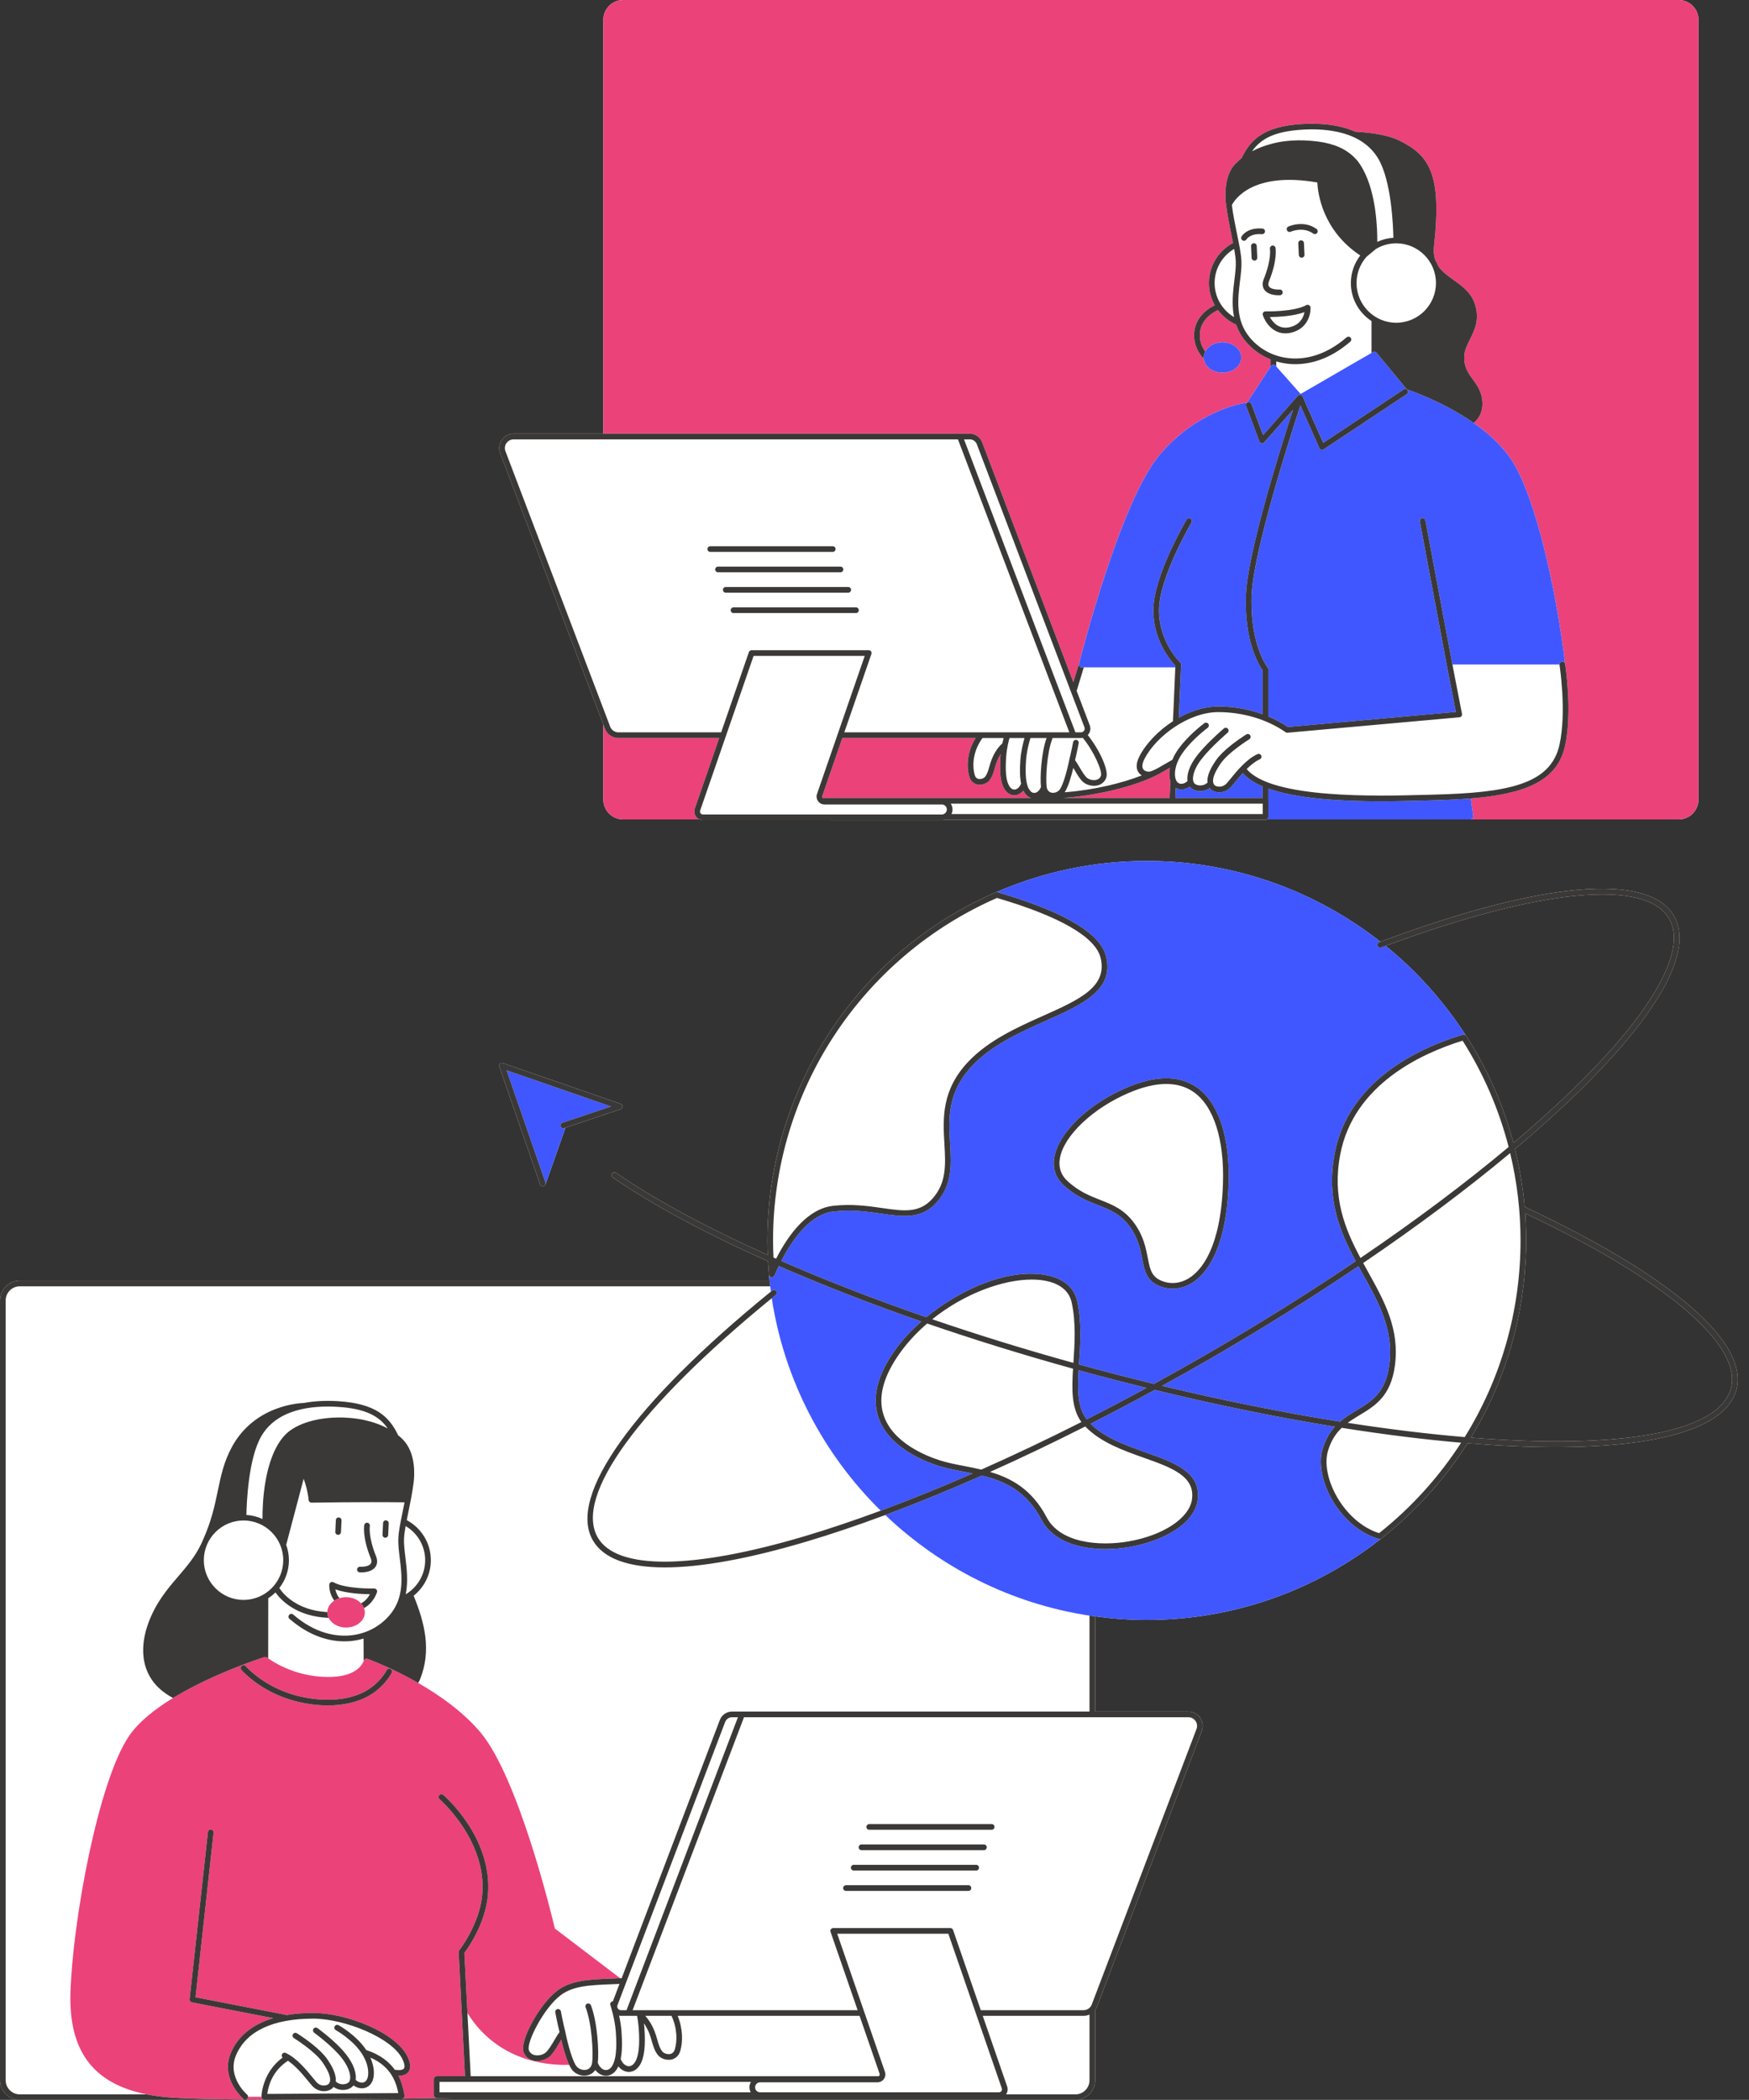
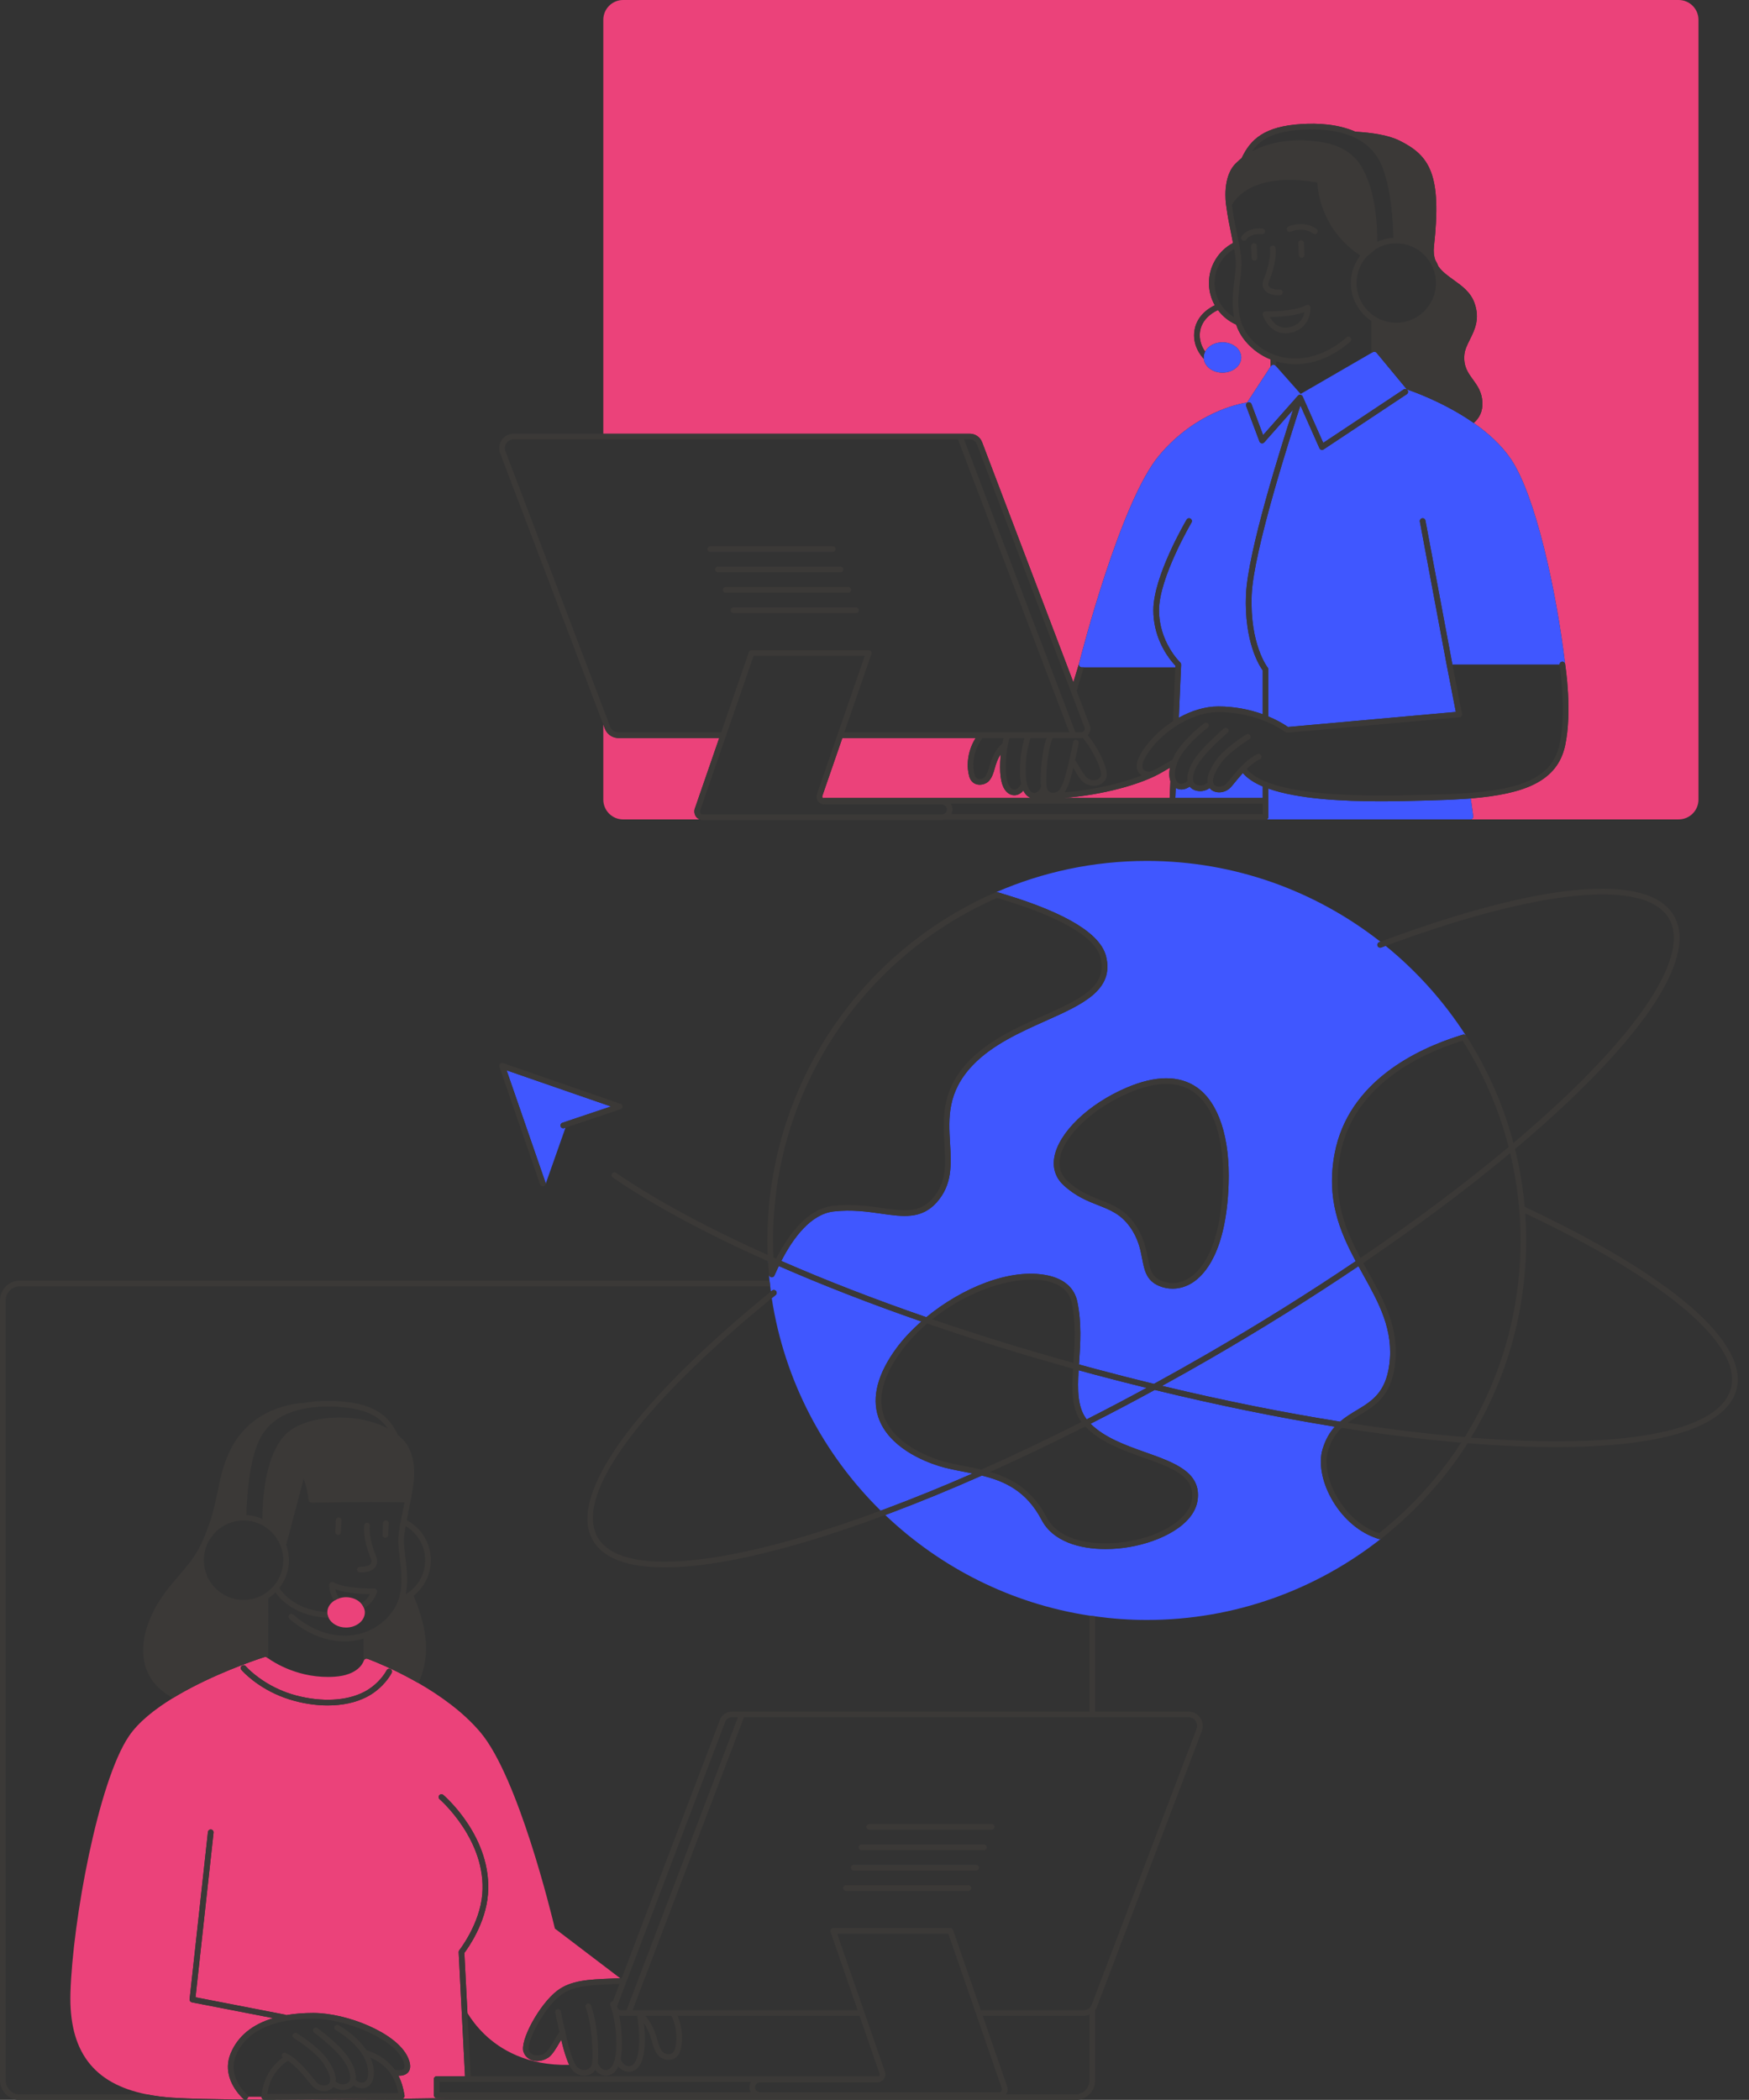
<svg xmlns="http://www.w3.org/2000/svg" fill="#000000" height="521.9" preserveAspectRatio="xMidYMid meet" version="1" viewBox="0.0 0.0 434.8 521.9" width="434.8" zoomAndPan="magnify">
  <rect x="0.0" y="0.0" width="434.8" height="521.9" fill="#333333" stroke="none" />
  <g id="change1_1">
-     <path d="M124.337,112.648c-0.418-1.101-0.269-2.337,0.4-3.307c0.668-0.969,1.77-1.548,2.948-1.548h22.297V4.922 c0-2.714,2.208-4.922,4.922-4.922h262.415c2.714,0,4.922,2.208,4.922,4.922v193.816c0,2.714-2.208,4.922-4.922,4.922h-51.78h-50.614 c-0.095,0.047-0.197,0.079-0.31,0.079h-79.787c-0.22,0.059-0.447,0.101-0.686,0.101H174.75c-0.29,0-0.567-0.071-0.827-0.181h-19.018 c-2.714,0-4.922-2.208-4.922-4.922v-18.654L124.337,112.648z M431.671,345.412c-2.559,9.547-19.295,14.259-44.988,14.26 c-6.69,0-14.014-0.335-21.828-0.972c-4.433,6.99-9.842,13.409-16.092,19.122c-0.121,0.111-0.237,0.226-0.359,0.336 c-0.832,0.752-1.687,1.482-2.549,2.209c-0.435,0.367-0.869,0.735-1.311,1.095c-0.373,0.304-0.727,0.625-1.105,0.923 c-0.035,0.028-0.084,0.022-0.123,0.043c-16.048,12.633-36.264,20.199-58.225,20.199c-4.354,0-8.632-0.322-12.831-0.896v23.657 h23.159c1.178,0,2.281,0.579,2.949,1.549s0.817,2.205,0.397,3.305l-26.035,68.471c-0.117,0.307-0.28,0.587-0.47,0.844v17.469 c0,2.714-2.208,4.922-4.922,4.922H4.922c-2.714,0-4.922-2.208-4.922-4.922V323.21c0-2.715,2.208-4.923,4.922-4.923h186.377 c-0.052-0.49-0.087-0.985-0.131-1.477c0-0.002-0.002-0.003-0.002-0.004c-0.082-0.919-0.147-1.811-0.204-2.691 c-0.013-0.215-0.037-0.428-0.049-0.643c-15.335-6.84-28.504-13.902-38.571-20.813c-0.321-0.221-0.402-0.66-0.182-0.981 c0.221-0.32,0.66-0.402,0.981-0.182c9.862,6.771,22.728,13.69,37.704,20.402c-0.05-1.219-0.08-2.416-0.08-3.595 c0-1.444,0.044-2.88,0.109-4.312c0.02-0.438,0.047-0.874,0.073-1.311c0.062-1.044,0.142-2.084,0.238-3.121 c0.04-0.434,0.074-0.869,0.12-1.301c0.143-1.34,0.311-2.674,0.51-4c0.066-0.441,0.148-0.878,0.221-1.318 c0.154-0.934,0.318-1.864,0.499-2.79c0.109-0.554,0.222-1.107,0.34-1.659c0.192-0.894,0.4-1.782,0.617-2.668 c0.112-0.458,0.216-0.92,0.335-1.376c0.329-1.258,0.687-2.506,1.066-3.746c0.134-0.438,0.28-0.872,0.421-1.308 c0.301-0.935,0.615-1.864,0.945-2.787c0.142-0.398,0.284-0.796,0.432-1.192c0.999-2.683,2.118-5.314,3.352-7.886 c0.034-0.071,0.07-0.141,0.104-0.212c9.635-19.958,26.194-36.327,47.365-45.535c0.041-0.018,0.086-0.021,0.129-0.031 c11.487-4.989,24.146-7.772,37.447-7.772c21.894,0,42.053,7.519,58.077,20.082c40.1-14.973,66.705-17.312,73-6.405 c5.114,8.857-4.208,25.233-26.248,46.111c-4.092,3.876-8.532,7.826-13.283,11.822c0.262,1.056,0.507,2.117,0.732,3.183 c0.103,0.486,0.195,0.975,0.291,1.463c0.182,0.932,0.349,1.868,0.502,2.806c0.075,0.459,0.154,0.917,0.223,1.377 c0.197,1.328,0.369,2.66,0.51,3.999c0.035,0.332,0.058,0.667,0.089,1c0.017,0.176,0.032,0.352,0.047,0.527 C415.624,317.118,434.811,333.691,431.671,345.412z M344.469,235.084c7.769,6.312,14.505,13.838,19.945,22.279 c0.028,0.03,0.07,0.039,0.093,0.075c0.384,0.598,0.748,1.206,1.117,1.811c0.059,0.096,0.119,0.192,0.178,0.288 c1.492,2.463,2.865,4.985,4.118,7.558c0.137,0.28,0.27,0.563,0.404,0.845c0.486,1.024,0.953,2.055,1.401,3.094 c0.124,0.287,0.252,0.571,0.374,0.86c0.524,1.251,1.024,2.51,1.494,3.781c0.119,0.322,0.227,0.65,0.343,0.974 c0.344,0.965,0.674,1.934,0.986,2.909c0.151,0.47,0.298,0.94,0.442,1.413c0.295,0.973,0.572,1.951,0.835,2.933 c0.015,0.055,0.032,0.108,0.046,0.163c4.53-3.826,8.784-7.611,12.705-11.325c21.208-20.09,30.683-36.266,25.997-44.382 C409.153,218.333,382.843,220.86,344.469,235.084z M379.175,301.575c0.028,0.398,0.041,0.799,0.064,1.198 c0.024,0.412,0.048,0.823,0.066,1.236c0.065,1.428,0.109,2.858,0.109,4.294c0,1.719-0.054,3.428-0.145,5.131 c-0.034,0.639-0.099,1.272-0.146,1.908c-0.077,1.042-0.153,2.083-0.264,3.115c-0.088,0.822-0.204,1.636-0.313,2.453 c-0.109,0.813-0.216,1.625-0.346,2.432c-0.152,0.952-0.328,1.896-0.509,2.84c-0.12,0.625-0.242,1.249-0.375,1.87 c-0.229,1.08-0.479,2.153-0.745,3.221c-0.104,0.416-0.213,0.829-0.323,1.242c-0.328,1.241-0.675,2.475-1.053,3.699 c-0.034,0.11-0.071,0.218-0.105,0.328c-2.279,7.288-5.432,14.253-9.404,20.762c36.527,2.916,61.621-1.061,64.619-12.257 C433.189,334.289,414.084,318.063,379.175,301.575z M134.27,294.376c0.05,0.144,0.144,0.261,0.26,0.343 c0.089,0.063,0.199,0.082,0.307,0.099c0.035,0.005,0.062,0.031,0.098,0.032c0.001,0,0.001,0,0.002,0 c0.076,0,0.154-0.012,0.231-0.039c0.049-0.017,0.086-0.05,0.128-0.076c0.022-0.013,0.046-0.024,0.066-0.039 c0.101-0.078,0.177-0.178,0.223-0.295c0.004-0.009,0.014-0.013,0.017-0.023l4.975-14.097l13.713-4.598 c0.287-0.095,0.48-0.362,0.482-0.664c0.001-0.303-0.189-0.572-0.475-0.671l-29.26-10.131c-0.256-0.088-0.539-0.023-0.73,0.168 c-0.191,0.192-0.256,0.474-0.168,0.73L134.27,294.376z" fill="#ffffff" />
-   </g>
+     </g>
  <g id="change2_1">
    <path d="M81.688,402.097c-0.203-0.423-0.326-0.878-0.326-1.358c0-0.025,0.009-0.048,0.009-0.074 c0.028-1.149,0.701-2.163,1.732-2.841c0.388-0.255,0.819-0.462,1.295-0.607c0.51-0.155,1.056-0.251,1.633-0.251 c1.523,0,2.866,0.601,3.719,1.516c0.331,0.355,0.579,0.758,0.739,1.194c0.124,0.339,0.211,0.691,0.211,1.062 c0,2.08-2.095,3.772-4.669,3.772C84.052,404.511,82.366,403.506,81.688,402.097z M64.996,521.135H61.67 c0,0.161-0.046,0.322-0.158,0.455c-0.107,0.127-0.252,0.191-0.404,0.221c1.48,0.01,3,0.016,4.548,0.02 c-0.169-0.011-0.331-0.075-0.452-0.196C65.071,521.503,64.996,521.322,64.996,521.135z M137.944,479.327l16.243,12.355 c-0.101,0.003-0.198-0.01-0.3-0.005l-1.916,0.08c-0.005,0-0.01,0.001-0.016,0.001c-5.583,0.223-9.995,0.403-13.442,3.016 c-4.386,3.327-9.386,12.448-8.359,15.248c0.002,0.004,0.004,0.008,0.006,0.012c0.387,1.042,1.202,1.778,2.298,2.075 c1.186,0.317,2.598,0.058,3.636-0.594c0.139-0.087,0.295-0.157,0.418-0.259c0.921-0.764,1.727-2.135,2.506-3.459 c0.17-0.289,0.337-0.573,0.5-0.841c0.308,1.33,0.8,3.22,1.403,4.853c0.184,0.498,0.376,0.972,0.579,1.397 c-10.541,0.238-17.228-3.935-21.001-7.559c-1.973-1.895-3.363-3.805-4.29-5.314l-0.173-3.379l-0.593-11.576 c0.926-1.225,5.27-7.313,5.86-14.488c1.158-14.102-10.599-24.353-11.101-24.783c-0.297-0.252-0.741-0.216-0.994,0.077 c-0.254,0.295-0.22,0.74,0.076,0.995c0.117,0.101,11.711,10.222,10.612,23.595c-0.611,7.43-5.672,13.876-5.723,13.939 c-0.107,0.135-0.161,0.305-0.153,0.475l0.613,11.975l0.966,18.862h-0.127h-6.916c-0.39,0-0.706,0.316-0.706,0.706v3.368v0.628 c0,0.39,0.316,0.706,0.706,0.706h4.335c-2.936,0.047-7.525,0.117-13.005,0.185c0.201-0.006,0.392-0.094,0.522-0.25 c0.133-0.16,0.189-0.371,0.152-0.576c-0.032-0.182-0.068-0.382-0.108-0.592c-0.217-1.149-0.576-2.691-1.396-4.286 c0.842,0.006,1.833-0.162,2.433-0.889c0.686-0.831,0.643-2.099-0.129-3.765c-2.809-6.067-15.146-10.955-23.488-10.958 c-0.009,0-0.017,0-0.025,0c-2.428,0-4.659,0.188-6.707,0.541c-0.079-0.056-0.169-0.099-0.27-0.118L48.609,496.4l4.484-40.921 c0.043-0.387-0.237-0.736-0.624-0.779c-0.392-0.04-0.736,0.237-0.779,0.624l-4.555,41.568c-0.04,0.365,0.207,0.7,0.567,0.77 l20.218,3.928c-5.205,1.552-8.804,4.488-10.569,8.726c-1.85,4.44,0.406,8.194,1.951,10.071c0.664,0.806,1.199,1.272,1.216,1.287 c0.082,0.069,0.176,0.109,0.273,0.135c-7.409-0.052-13.804-0.181-17.749-0.436c-2.356-0.152-4.532-0.435-6.551-0.837 c-13.344-2.653-19.417-10.808-18.978-25.281c0.54-17.792,6.874-52.389,14.519-63.723c2.387-3.54,6.469-6.756,10.987-9.515 c0.475-0.29,0.954-0.574,1.437-0.854c8.69-5.034,18.462-8.386,20.803-9.155c0.254-0.084,0.424-0.138,0.492-0.159 c0.227-0.069,0.469-0.026,0.653,0.121c0.007,0.006,0.108,0.083,0.267,0.196c1.324,0.95,7.741,5.171,16.529,4.566 c5.744-0.394,7.023-3.373,7.204-3.896c0.013-0.038,0.022-0.066,0.025-0.076c0.053-0.189,0.183-0.351,0.358-0.441 c0.174-0.09,0.378-0.107,0.564-0.039c0.057,0.02,0.222,0.081,0.463,0.173c1.409,0.537,5.771,2.284,10.926,5.137 c0.401,0.222,0.806,0.45,1.216,0.686c5.281,3.034,11.18,7.17,15.499,12.306C128.829,441.732,137.104,475.792,137.944,479.327z M97.08,416.296c0.185-0.305,0.288-0.506,0.304-0.539c0.172-0.35,0.029-0.772-0.32-0.944c-0.348-0.171-0.771-0.03-0.945,0.318 c-0.004,0.008-0.112,0.219-0.327,0.557c-0.658,1.038-2.341,3.305-5.274,4.82c-4.348,2.245-10.491,2.57-16.852,0.896 c-6.351-1.675-10.46-5.184-11.951-6.635c-0.405-0.394-0.628-0.645-0.637-0.656c-0.254-0.292-0.699-0.328-0.995-0.074 c-0.295,0.254-0.329,0.699-0.076,0.994c0.023,0.027,0.113,0.13,0.262,0.289c1.092,1.161,5.541,5.471,13.038,7.447 c2.796,0.737,5.56,1.103,8.171,1.103c3.638,0,6.977-0.71,9.688-2.109C94.555,420.013,96.403,417.411,97.08,416.296z M69.27,521.836 c10.212,0,21.231-0.102,30.048-0.21l-32.577,0.208C67.578,521.835,68.42,521.836,69.27,521.836z M290.845,190.81 c-0.223,0.131-0.464,0.263-0.679,0.391c-0.38,0.225-0.751,0.442-1.118,0.651c-5.169,3.103-15.139,5.781-24.737,6.478h26.46 l0.182-4.182C290.671,193.32,290.585,192.162,290.845,190.81z M254.692,197.017c-0.103-0.159-0.193-0.337-0.282-0.518 c-0.525,0.615-1.185,1.037-1.924,1.13c-0.107,0.013-0.215,0.02-0.321,0.02c-0.94,0-1.808-0.522-2.417-1.467 c-1.005-1.557-1.327-4.195-1.016-8.299c0.012-0.156,0.03-0.3,0.045-0.451c-0.303,0.476-0.619,1.056-0.916,1.785 c-0.234,0.576-0.401,1.162-0.562,1.729c-0.32,1.125-0.622,2.189-1.397,3.105c-0.539,0.635-1.759,1.175-2.942,0.927 c-0.974-0.205-1.683-0.896-1.994-1.946c-0.664-2.237-0.646-5.86,1.399-9.319c0.059-0.1,0.132-0.185,0.193-0.283h-33.149 l-4.966,14.365c-0.06,0.173-0.033,0.358,0.073,0.506c0.021,0.029,0.053,0.044,0.078,0.068c0.06-0.017,0.119-0.037,0.184-0.037 h51.512C255.675,198.117,255.118,197.678,254.692,197.017z M178.793,183.428h-25.071c-0.871,0-1.692-0.329-2.33-0.877 c-0.444-0.381-0.802-0.865-1.018-1.432l-0.393-1.035v18.654c0,2.714,2.208,4.922,4.922,4.922h19.018 c-0.362-0.153-0.686-0.392-0.92-0.72c-0.15-0.21-0.244-0.447-0.309-0.691c-0.11-0.409-0.113-0.845,0.029-1.255L178.793,183.428z M417.318,0H154.903c-2.714,0-4.922,2.208-4.922,4.922v102.872h1.411h18.693h68.547h2.483c1.338,0,2.557,0.841,3.033,2.091 l22.691,59.668l1.398-4.598c0.485-1.917,10.314-40.332,19.956-51.799c8.973-10.671,19.783-12.809,21.847-13.128l5.821-8.894v-1.8 c-2.394-0.961-4.522-2.485-6.213-4.498c-1.117-1.33-1.862-2.734-2.358-4.167c-1.801-0.794-3.35-2.047-4.513-3.609 c-0.028,0.016-0.049,0.04-0.079,0.052c-0.037,0.015-3.758,1.55-4.348,5.151c-0.378,2.308,0.521,4.093,1.249,5.113 c0.712-1.35,2.37-2.3,4.298-2.3c2.574,0,4.669,1.692,4.669,3.772s-2.095,3.771-4.669,3.771c-2.431,0-4.412-1.514-4.627-3.434 c-0.689-0.705-2.937-3.34-2.312-7.151c0.65-3.97,4.213-5.786,5.042-6.159c-0.926-1.637-1.46-3.522-1.46-5.532 c0-4.31,2.431-8.059,5.991-9.958c-0.118-0.596-0.245-1.216-0.377-1.859c-0.47-2.287-1.001-4.878-1.342-7.545l-0.001-0.001 c-0.047-0.298-1.105-7.277,2.629-10.581c0.007-0.007,0.012-0.015,0.019-0.022c0.01-0.01,0.023-0.019,0.033-0.03 c0.006-0.005,0.011-0.011,0.017-0.017c0.005-0.004,0.009-0.007,0.014-0.011c0.353-0.362,0.743-0.702,1.148-1.032 c2.211-4.664,5.617-7.884,14.88-8.461c4.174-0.258,9.158,0.026,13.403,1.912c3.95,0.214,8.13,0.807,10.96,2.209 c7.524,3.729,10.546,8.408,8.571,26.283c-0.149,1.344-0.006,2.426,0.309,3.364c0.306,0.514,0.574,1.051,0.796,1.613 c0.92,1.313,2.285,2.302,3.761,3.358c2.088,1.495,4.248,3.04,5.211,5.747c1.409,3.952,0.043,6.689-1.163,9.104 c-0.641,1.284-1.246,2.498-1.356,3.763c-0.251,2.877,0.889,4.445,2.095,6.105c1.119,1.541,2.277,3.134,2.391,5.73 c0.097,2.243-0.748,3.871-2.161,5.109c3.513,2.457,6.868,5.448,9.248,8.977c6.16,9.133,11.301,32.802,13.472,50.942 c0,0.001,0.001,0.001,0.001,0.002c0.076,0.479,1.841,11.816-0.008,20.297c-1.926,8.835-10.044,12-23.45,13.102l0.522,3.8l0.084,0.61 c0.028,0.202-0.033,0.406-0.167,0.56c-0.134,0.154-0.328,0.242-0.532,0.242h51.78c2.714,0,4.922-2.208,4.922-4.922V4.922 C422.24,2.208,420.032,0,417.318,0z" fill="#eb427a" />
  </g>
  <g id="change3_1">
    <path d="M313.898,198.33h-21.7h-0.013l0.109-2.498c0.007,0.004,0.014,0.01,0.021,0.014 c0.273,0.154,0.563,0.278,0.885,0.332c0.164,0.028,0.329,0.041,0.495,0.041c0.72,0,1.443-0.266,2.063-0.718 c0.001,0.002,0.002,0.004,0.003,0.005c0.5,0.638,1.351,1.043,2.335,1.109c0.098,0.007,0.196,0.01,0.292,0.01 c0.884,0,1.714-0.284,2.338-0.766c0.021,0.029,0.028,0.062,0.051,0.09c0.463,0.588,1.297,0.954,2.23,0.979 c0.034,0.001,0.069,0.001,0.103,0.001c1.119,0,2.189-0.491,2.951-1.355c0.254-0.288,0.56-0.662,0.91-1.089 c0.568-0.694,1.245-1.521,1.992-2.34c1.158,1.334,2.843,2.429,4.937,3.313v2.872H313.898z M365.632,198.448 c-0.461,0.038-0.937,0.07-1.41,0.103c-2.5,0.175-5.153,0.294-7.996,0.362l-2.103,0.055c-3.028,0.083-6.825,0.187-10.937,0.187 c-9.443,0-20.535-0.558-27.877-3.16v2.986c0.002,0.019,0.011,0.035,0.011,0.055v3.213v0.785c0,0.277-0.163,0.511-0.395,0.626h50.614 c0.204,0,0.398-0.088,0.532-0.242s0.194-0.358,0.167-0.56l-0.084-0.61L365.632,198.448z M375.617,114.105 c-2.38-3.529-5.735-6.52-9.248-8.977c-0.402-0.281-0.805-0.555-1.21-0.822c-6.912-4.561-14.075-7.076-15.411-7.524l-7.38-8.912 l-0.164-0.198c-0.22-0.266-0.598-0.333-0.897-0.161l-0.35,0.203l-17.621,10.203l-6.061-6.836l-0.179-0.202 c-0.145-0.164-0.358-0.254-0.579-0.236c-0.219,0.016-0.419,0.133-0.539,0.317l-0.114,0.175l-5.821,8.894 c-2.065,0.319-12.874,2.457-21.847,13.128c-9.642,11.466-19.471,49.881-19.956,51.799c-0.002,0.007-0.007,0.026-0.008,0.032 c-0.054,0.211-0.007,0.435,0.127,0.606s0.339,0.272,0.557,0.272h0.522h22.749l0.019-0.426c-0.197-0.203-0.503-0.537-0.869-0.985 c-1.664-2.038-4.612-6.53-4.612-12.79c0-8.423,7.931-21.944,8.269-22.515c0.2-0.336,0.635-0.444,0.966-0.249 c0.336,0.198,0.448,0.631,0.249,0.967c-0.081,0.136-8.073,13.76-8.073,21.797c0,7.93,5.219,12.932,5.272,12.982 c0.003,0.002,0.003,0.006,0.006,0.009c0.069,0.067,0.124,0.146,0.162,0.236c0.008,0.02,0.006,0.042,0.013,0.062 c0.024,0.077,0.045,0.155,0.042,0.238l-0.574,13.193c0.026-0.015,0.053-0.029,0.079-0.043c3.027-1.674,6.392-2.758,9.73-2.76 c0.004,0,0.008,0,0.012,0c3.791,0,7.575,0.684,11.024,1.928v-10.898c-0.839-1.165-4.617-7.091-4.147-18.788 c0.427-10.599,8.674-36.724,11.69-45.965l-7.156,8.093c-0.165,0.186-0.413,0.272-0.657,0.227c-0.244-0.045-0.445-0.214-0.532-0.447 l-3.097-8.261l-0.203-0.541c-0.138-0.365,0.048-0.771,0.412-0.908c0.361-0.134,0.77,0.047,0.908,0.413l0.126,0.335l2.763,7.368 l8.242-9.322l0.413-0.467c0.001-0.001,0.003-0.001,0.003-0.002c0.072-0.081,0.165-0.136,0.264-0.177 c0.026-0.01,0.051-0.014,0.078-0.021c0.075-0.021,0.151-0.029,0.231-0.024c0.021,0.001,0.041-0.009,0.061-0.006 c0.017,0.003,0.03,0.016,0.047,0.02c0.023,0.005,0.047,0.001,0.07,0.009c0.053,0.018,0.094,0.052,0.139,0.08 c0.026,0.016,0.054,0.026,0.078,0.045c0.083,0.068,0.149,0.149,0.193,0.244c0.002,0.005,0.007,0.007,0.009,0.012l0.257,0.58 l4.867,10.958l19.333-12.832l0.653-0.434c0.32-0.216,0.761-0.129,0.979,0.198c0.215,0.325,0.127,0.762-0.198,0.978l-0.289,0.192 l-20.393,13.536c-0.117,0.078-0.252,0.118-0.39,0.118c-0.066,0-0.132-0.009-0.197-0.028c-0.2-0.058-0.364-0.201-0.448-0.391 l-4.722-10.634c-2.417,7.356-11.685,36.187-12.123,47.111c-0.495,12.288,3.947,17.998,3.991,18.054 c0.101,0.125,0.156,0.282,0.156,0.442v11.692c1.749,0.732,3.405,1.597,4.893,2.619L361.262,177l0.654-0.059l-2.262-11.647 c0-0.001,0-0.003,0-0.004l0,0l-0.003-0.016l-6.674-35.637c-0.072-0.383,0.181-0.752,0.564-0.823 c0.376-0.071,0.751,0.178,0.823,0.563l6.57,35.077l0.106,0.568c0,0.001,0.001,0.002,0.001,0.003l0.026,0.134H387.7 c0.001-0.34,0.235-0.642,0.582-0.696c0.374-0.067,0.744,0.199,0.807,0.583C386.918,146.907,381.777,123.238,375.617,114.105z M303.899,92.621c2.574,0,4.669-1.692,4.669-3.771c0-2.08-2.095-3.772-4.669-3.772c-1.928,0-3.586,0.95-4.298,2.3 c-0.239,0.453-0.371,0.95-0.371,1.472c0,0.116,0.03,0.225,0.042,0.338C299.488,91.107,301.468,92.621,303.899,92.621z M337.708,314.698c-11.65,7.861-24.107,15.647-37.11,23.154c-3.907,2.256-7.809,4.446-11.702,6.589 c15.425,3.705,30.301,6.673,44.243,8.892c1.303-1.122,2.724-1.982,4.126-2.826c3.695-2.224,7.185-4.326,8.108-11.286 c1.149-8.648-2.569-15.338-6.505-22.422C338.48,316.102,338.093,315.401,337.708,314.698z M241.781,366.22 c-0.762-0.157-1.524-0.307-2.284-0.454c-2.162-0.419-4.205-0.815-6.126-1.417c-3.699-1.16-12.568-4.669-15.042-12.179 c-1.642-4.985-0.139-10.711,4.467-17.023c1.683-2.307,3.829-4.574,6.255-6.701c-12.643-4.391-24.562-9.029-35.449-13.788 c-0.361,0.744-0.7,1.483-1.016,2.207c-0.023,0.053-0.048,0.107-0.071,0.159c-0.113,0.26-0.369,0.424-0.647,0.424 c-0.037,0-0.074-0.003-0.112-0.01c-0.317-0.051-0.558-0.31-0.589-0.628c0.044,0.492,0.079,0.987,0.131,1.477 c0.05,0.474,0.123,0.94,0.18,1.411c0.053,0.436,0.108,0.872,0.167,1.306c0.095-0.078,0.187-0.154,0.282-0.231 c0.303-0.247,0.748-0.197,0.992,0.103c0.246,0.303,0.199,0.748-0.103,0.994c-0.325,0.264-0.638,0.524-0.96,0.787 c3.146,20.516,12.936,38.866,27.084,52.804c0.488-0.18,0.978-0.363,1.469-0.547C227.305,372.331,234.446,369.431,241.781,366.22z M272.029,341.615c-1.298-0.348-2.591-0.701-3.883-1.056c-0.299,4.973-0.272,9.252,2.002,12.211 c4.928-2.506,9.893-5.112,14.883-7.823C280.735,343.887,276.408,342.788,272.029,341.615z M190.914,313.472 c0.012,0.216,0.036,0.428,0.049,0.643c-0.014-0.214-0.025-0.425-0.037-0.638C190.921,313.475,190.917,313.474,190.914,313.472z M364.413,257.363c-0.18-0.195-0.441-0.296-0.704-0.22c-0.303,0.091-0.614,0.187-0.93,0.286 c-10.521,3.31-27.578,11.355-30.982,29.229c-2.147,11.272,1.234,19.337,5.234,26.795c-11.654,7.868-24.121,15.662-37.139,23.178 c-4.348,2.51-8.693,4.951-13.023,7.32c-4.779-1.164-9.606-2.397-14.475-3.701c-1.39-0.373-2.775-0.75-4.158-1.131 c0.011-0.173,0.021-0.339,0.033-0.514c0.309-4.633,0.66-9.884-0.459-15.133c-0.718-3.364-3.251-5.602-7.325-6.472 c-9.334-1.985-21.431,3.166-30.204,10.377c-12.87-4.448-24.993-9.153-36.047-13.982c3.021-5.855,7.388-11.654,13.017-12.297 c4.5-0.517,8.404,0.05,11.848,0.543c5.353,0.772,9.978,1.433,13.746-2.78c3.937-4.405,3.647-9.401,3.338-14.69 c-0.364-6.265-0.74-12.744,5.646-19.426c4.87-5.094,11.888-8.231,18.079-10.999c9.206-4.115,17.158-7.67,15.053-16.079 c-1.391-5.549-9.83-10.706-25.056-15.342c-0.633-0.193-1.258-0.386-1.915-0.577c-0.115-0.034-0.234-0.026-0.349-0.001 c11.487-4.989,24.146-7.772,37.447-7.772c21.894,0,42.053,7.519,58.077,20.082c-0.1,0.037-0.198,0.072-0.298,0.11 c-0.365,0.136-0.551,0.543-0.415,0.908s0.546,0.549,0.908,0.413c0.373-0.139,0.736-0.27,1.107-0.408 C352.238,241.396,358.974,248.922,364.413,257.363z M297.463,270.203c-4.351-2.984-10.197-2.945-17.386,0.121 c-9.53,4.064-16.926,11.192-17.983,17.333c-0.466,2.701,0.34,5.098,2.329,6.93c3.004,2.765,5.954,3.924,8.556,4.946 c3.032,1.192,5.652,2.223,7.933,5.416c2.058,2.879,2.577,5.562,3.035,7.931c0.56,2.89,1.043,5.387,4.19,6.72 c1.082,0.459,2.217,0.685,3.357,0.685c1.698,0,3.406-0.502,4.956-1.491c3.105-1.98,8.403-7.791,8.983-24.449 C305.837,282.754,302.932,273.954,297.463,270.203z M342.81,382.511c-0.438-0.123-0.87-0.289-1.303-0.455 c-4.189-1.605-8.079-5.135-10.588-9.716c-2.346-4.281-3.138-8.837-2.122-12.19c0.733-2.418,1.8-4.177,3.046-5.558 c-14.078-2.283-29.11-5.328-44.774-9.14c-5.35,2.922-10.671,5.719-15.951,8.408c3.477,3.464,8.642,5.325,13.669,7.107 c7.162,2.54,13.929,4.939,12.933,11.906c-0.881,6.161-9.133,10.273-16.921,11.617c-1.874,0.322-3.903,0.511-5.954,0.511 c-6.429,0.001-13.078-1.855-15.908-7.246c-3.788-7.211-9.205-9.631-14.847-11.016c-7.739,3.423-15.278,6.522-22.543,9.258 c-0.492,0.185-0.98,0.365-1.469,0.547c13.68,13.039,31.242,22.037,50.771,25.007c0.467,0.071,0.942,0.116,1.411,0.18 c4.199,0.574,8.477,0.896,12.831,0.896c21.961,0,42.177-7.565,58.225-20.199c-0.1,0.052-0.201,0.109-0.314,0.109 C342.938,382.537,342.873,382.529,342.81,382.511z M376.242,284.069c0.001,0,0.001-0.001,0.001-0.001 c-0.015-0.055-0.032-0.108-0.046-0.163C376.212,283.96,376.227,284.014,376.242,284.069z M139.357,279.946 c-0.056-0.168-0.039-0.34,0.024-0.492c0.027-0.065,0.067-0.122,0.112-0.177c0.019-0.022,0.031-0.048,0.052-0.068 c0.072-0.068,0.156-0.124,0.257-0.157l12.076-4.049l-25.93-8.978l8.995,25.978l0.661,1.908c0.058,0.167,0.042,0.337-0.019,0.489 c0.004-0.009,0.014-0.013,0.017-0.023l4.975-14.097l13.713-4.598l-14.04,4.707C139.885,280.52,139.481,280.316,139.357,279.946z M134.935,294.85c0.001,0,0.001,0,0.002,0c-0.036,0-0.065-0.026-0.1-0.032C134.872,294.824,134.899,294.85,134.935,294.85z" fill="#4057ff" />
  </g>
  <g id="change4_1">
    <path d="M107.107,387.772c0-4.31-2.431-8.059-5.992-9.958c0.118-0.595,0.245-1.213,0.376-1.854 c0.471-2.295,1.005-4.897,1.346-7.573c0.206-1.622,0.625-7.176-2.65-10.58c-0.369-0.384-0.784-0.741-1.212-1.089 c-2.211-4.664-5.617-7.885-14.881-8.462c-2.672-0.168-5.68-0.108-8.615,0.449c-0.841,0.019-12.11,0.473-17.785,10.846 c-2.047,3.74-2.774,7.244-3.544,10.952c-0.769,3.702-1.58,7.534-3.704,12.268c-0.142,0.286-0.274,0.576-0.392,0.875 c-0.006,0.012-0.01,0.023-0.016,0.035c-1.516,3.197-3.563,5.59-5.731,8.124c-2.756,3.222-5.607,6.553-7.488,11.763 c-1.111,3.076-2.467,8.978,0.938,13.938c1.246,1.816,3.008,3.318,5.261,4.513c0.475-0.29,0.954-0.574,1.437-0.854 c8.69-5.034,18.462-8.386,20.803-9.155c0.254-0.084,0.424-0.138,0.492-0.159c0.227-0.069,0.469-0.026,0.653,0.121 c0.007,0.006,0.108,0.083,0.267,0.196l0.022-14.947c0.643-0.42,1.244-0.9,1.788-1.438c1.292,1.822,5.14,6.014,13.21,6.317 c-0.203-0.423-0.326-0.878-0.326-1.358c0-0.025,0.009-0.048,0.009-0.074c-7.722-0.421-11.078-4.659-11.933-5.979 c1.49-1.912,2.387-4.308,2.387-6.915c0-1.341-0.247-2.622-0.678-3.816l4.341-16.422c0.475,1.278,1.03,3.141,1.242,5.296 c0.037,0.367,0.381,0.645,0.715,0.637c0.121-0.001,11.856-0.217,23.124-0.084c-0.155,0.787-0.31,1.56-0.461,2.292 c-0.532,2.588-0.991,4.824-1.081,6.626c-0.072,1.45,0.13,3.112,0.345,4.872c0.562,4.607,1.199,9.829-2.456,14.182 c-2.511,2.988-6.077,4.809-10.042,5.124c-3.328,0.26-8.46-0.423-13.989-5.204c-0.295-0.255-0.74-0.223-0.996,0.072 c-0.254,0.295-0.223,0.74,0.072,0.995c5.202,4.5,10.115,5.597,13.672,5.597c0.475,0,0.928-0.019,1.353-0.054 c1.168-0.093,2.3-0.314,3.391-0.639l0.024,5.59c0.013-0.038,0.022-0.066,0.025-0.076c0.053-0.189,0.183-0.351,0.358-0.441 c0.174-0.09,0.378-0.107,0.564-0.039c0.057,0.02,0.222,0.081,0.463,0.173c1.409,0.537,5.771,2.284,10.926,5.137 c0.401,0.222,0.806,0.45,1.216,0.686c0.171-0.285,0.34-0.571,0.463-0.878c2.858-7.133,1.23-13.9-1.586-20.8 C105.432,394.529,107.107,391.345,107.107,387.772z M60.543,397.642c-5.442,0-9.871-4.428-9.871-9.871 c0-5.442,4.428-9.871,9.871-9.871s9.871,4.428,9.871,9.871S65.986,397.642,60.543,397.642z M83.712,352.311 c-5.8,0.135-10.706,1.862-13.122,4.621c-5.008,5.714-5.362,16.887-5.334,20.603c-1.231-0.569-2.579-0.919-4-1.009 c0.051-2.842,0.462-14.07,3.741-19.634c3.953-6.705,12.523-7.635,19.009-7.229c6.973,0.434,10.287,2.351,12.387,5.367 C92.961,353.193,88.518,352.196,83.712,352.311z M100.862,396.245c0.644-3.186,0.256-6.423-0.087-9.242 c-0.207-1.698-0.403-3.302-0.336-4.629c0.045-0.897,0.195-1.939,0.4-3.089c2.902,1.721,4.857,4.876,4.857,8.487 C105.696,391.373,103.751,394.521,100.862,396.245z M322.885,63.372l-0.135-2.907c-0.019-0.389,0.283-0.72,0.671-0.738 c0.376-0.025,0.721,0.283,0.737,0.672l0.135,2.907c0.019,0.389-0.283,0.72-0.671,0.738c-0.011,0.001-0.022,0.001-0.033,0.001 C323.214,64.044,322.902,63.749,322.885,63.372z M314.183,69.318c1.946-4.806,1.527-7.426,1.523-7.451 c-0.066-0.382,0.189-0.748,0.571-0.817c0.385-0.071,0.747,0.182,0.817,0.564c0.023,0.12,0.518,2.995-1.601,8.233 c-0.237,0.585-0.244,1.043-0.019,1.362c0.368,0.521,1.38,0.81,2.668,0.755c0.382-0.027,0.718,0.286,0.736,0.675 c0.017,0.389-0.285,0.719-0.675,0.735c-0.124,0.006-0.247,0.008-0.368,0.008c-1.629,0-2.898-0.487-3.513-1.359 C313.964,71.517,313.65,70.637,314.183,69.318z M319.557,82.855c0.433,0,0.89-0.05,1.374-0.161c4.074-0.931,4.957-4.513,4.854-6.276 c-0.014-0.242-0.15-0.46-0.362-0.577c-0.212-0.117-0.471-0.117-0.681-0.001c-3.12,1.713-10.054,1.546-10.119,1.545 c-0.238-0.003-0.447,0.099-0.584,0.283c-0.136,0.183-0.176,0.422-0.106,0.64C314.481,80.008,316.308,82.855,319.557,82.855z M324.288,77.584c-0.23,1.227-1.02,3.127-3.672,3.734c-2.754,0.628-4.265-1.293-4.928-2.518 C317.593,78.779,321.532,78.604,324.288,77.584z M299.23,88.85c0-0.522,0.133-1.02,0.371-1.472c-0.728-1.02-1.627-2.805-1.249-5.113 c0.59-3.601,4.311-5.136,4.348-5.151c0.031-0.012,0.052-0.036,0.079-0.052c1.162,1.561,2.711,2.815,4.513,3.609 c0.496,1.433,1.241,2.837,2.358,4.167c1.69,2.013,3.819,3.536,6.213,4.498v1.8l0.114-0.175c0.12-0.184,0.32-0.301,0.539-0.317 c0.221-0.019,0.434,0.072,0.579,0.236l0.179,0.202v-1.258c1.089,0.324,2.22,0.544,3.386,0.637c0.424,0.034,0.877,0.054,1.353,0.054 c3.556,0,8.47-1.098,13.672-5.597c0.295-0.255,0.327-0.701,0.072-0.996c-0.255-0.296-0.7-0.327-0.995-0.072 c-5.529,4.782-10.66,5.469-13.99,5.205c-3.965-0.316-7.53-2.136-10.041-5.125c-3.654-4.352-3.017-9.573-2.456-14.179 c0.215-1.761,0.418-3.423,0.345-4.872c-0.09-1.805-0.549-4.042-1.081-6.633c-0.454-2.211-0.964-4.712-1.299-7.266 c0.583-1.156,4.959-8.456,21.247-5.624c0.112,2.483,1.197,11.882,10.677,18.138c-1.462,1.902-2.341,4.274-2.341,6.853 c0,3.953,2.048,7.432,5.134,9.447v7.921l0.35-0.203c0.299-0.172,0.677-0.105,0.897,0.161l0.164,0.198l7.38,8.912 c1.337,0.448,8.499,2.963,15.411,7.524c0.405,0.267,0.808,0.541,1.21,0.822c1.413-1.238,2.258-2.867,2.161-5.109 c-0.114-2.597-1.272-4.19-2.391-5.73c-1.206-1.661-2.346-3.228-2.095-6.105c0.11-1.265,0.715-2.479,1.356-3.763 c1.206-2.415,2.572-5.152,1.163-9.104c-0.963-2.707-3.123-4.252-5.211-5.747c-1.476-1.056-2.841-2.045-3.761-3.358 c-0.222-0.562-0.49-1.099-0.796-1.613c-0.315-0.939-0.458-2.02-0.309-3.364c1.975-17.874-1.047-22.554-8.571-26.283 c-2.83-1.402-7.009-1.996-10.96-2.209c-4.244-1.885-9.229-2.17-13.403-1.912c-9.263,0.577-12.669,3.797-14.88,8.461 c-0.405,0.33-0.795,0.67-1.148,1.032c-0.005,0.004-0.009,0.007-0.014,0.011c-0.006,0.005-0.011,0.011-0.017,0.017 c-0.01,0.01-0.023,0.019-0.033,0.03c-0.007,0.007-0.012,0.015-0.019,0.022c-3.734,3.303-2.675,10.283-2.629,10.581l0.001,0.001 c0.34,2.667,0.872,5.259,1.342,7.545c0.132,0.643,0.259,1.263,0.377,1.859c-3.561,1.899-5.991,5.648-5.991,9.958 c0,2.011,0.535,3.896,1.46,5.532c-0.829,0.373-4.392,2.189-5.042,6.159c-0.625,3.811,1.624,6.446,2.312,7.151 C299.26,89.074,299.23,88.965,299.23,88.85z M356.976,70.345c0,5.442-4.428,9.871-9.871,9.871c-5.442,0-9.871-4.428-9.871-9.871 c0-2.499,0.941-4.778,2.478-6.519l2.334-1.942c1.481-0.889,3.208-1.41,5.058-1.41C352.548,60.475,356.976,64.903,356.976,70.345z M323.642,32.238c6.483-0.408,15.055,0.52,19.009,7.229c3.279,5.563,3.69,16.791,3.741,19.633c-1.421,0.089-2.769,0.44-4,1.009 c0.025-3.213-0.241-12-3.55-18.013c-0.071-0.133-0.144-0.259-0.217-0.387c-0.036-0.061-0.071-0.122-0.107-0.182 c-0.448-0.765-0.928-1.442-1.444-2.002c-0.005-0.006-0.01-0.013-0.016-0.019c-0.001-0.001-0.002-0.001-0.002-0.002 c-0.004-0.004-0.008-0.009-0.011-0.014c-0.035-0.038-0.077-0.068-0.112-0.106c-0.296-0.323-0.621-0.634-0.983-0.927 c-2.369-1.994-5.536-3.094-9.847-3.443c-0.028-0.003-0.055-0.005-0.083-0.008c-0.461-0.036-0.937-0.064-1.425-0.083 c-0.222-0.01-0.436-0.033-0.66-0.039c-0.155-0.004-0.304,0.009-0.459,0.008c-0.196-0.002-0.373-0.016-0.573-0.016 c-0.062,0-0.124,0-0.186,0c-0.385,0.001-0.754,0.031-1.131,0.047c-0.092,0.005-0.186,0.006-0.277,0.012 c-1.591,0.084-3.114,0.293-4.564,0.643c-0.06,0.014-0.121,0.024-0.18,0.038c-0.208,0.052-0.411,0.116-0.617,0.174 c-1.71,0.448-3.284,1.057-4.692,1.811C313.356,34.588,316.67,32.672,323.642,32.238z M301.953,70.345 c0-3.611,1.955-6.766,4.857-8.487c0.205,1.15,0.356,2.192,0.401,3.089c0.066,1.328-0.13,2.932-0.336,4.631 c-0.344,2.819-0.732,6.055-0.088,9.241C303.898,77.095,301.953,73.947,301.953,70.345z M326.467,58.051 c-2.533-1.823-5.564-0.478-5.593-0.463c-0.354,0.164-0.772,0.006-0.934-0.35c-0.161-0.355-0.004-0.773,0.35-0.934 c0.154-0.07,3.809-1.69,7.001,0.601c0.316,0.227,0.389,0.668,0.161,0.985c-0.138,0.192-0.354,0.294-0.573,0.294 C326.736,58.183,326.592,58.14,326.467,58.051z M312.421,61.122l0.135,2.907c0.019,0.389-0.283,0.72-0.671,0.738 c-0.011,0.001-0.022,0.001-0.033,0.001c-0.375,0-0.688-0.295-0.704-0.673l-0.135-2.907c-0.019-0.389,0.283-0.72,0.671-0.738 C312.076,60.425,312.404,60.733,312.421,61.122z M309.865,59.493c-0.132,0.223-0.371,0.349-0.613,0.349 c-0.119,0-0.237-0.03-0.347-0.092c-0.334-0.192-0.455-0.611-0.269-0.949c0.051-0.094,1.33-2.311,5.189-2 c0.389,0.031,0.679,0.371,0.648,0.759c-0.03,0.389-0.397,0.671-0.758,0.648C310.807,57.971,309.903,59.432,309.865,59.493z M241.456,469.258c0,0.39-0.316,0.706-0.706,0.706h-30.443c-0.39,0-0.706-0.316-0.706-0.706c0-0.39,0.316-0.706,0.706-0.706h30.443 C241.141,468.553,241.456,468.868,241.456,469.258z M97.064,414.813c0.349,0.172,0.492,0.594,0.32,0.944 c-0.016,0.033-0.119,0.233-0.304,0.539c-0.677,1.115-2.525,3.717-5.914,5.468c-2.711,1.399-6.05,2.109-9.688,2.109 c-2.611,0-5.375-0.365-8.171-1.103c-7.497-1.976-11.945-6.287-13.038-7.447c-0.149-0.159-0.239-0.262-0.262-0.289 c-0.253-0.295-0.218-0.74,0.076-0.994c0.296-0.254,0.741-0.218,0.995,0.074c0.009,0.011,0.232,0.262,0.637,0.656 c1.491,1.451,5.6,4.96,11.951,6.635c6.361,1.674,12.504,1.349,16.852-0.896c2.933-1.515,4.616-3.782,5.274-4.82 c0.214-0.338,0.323-0.549,0.327-0.557C96.293,414.783,96.716,414.642,97.064,414.813z M247.236,454.058 c0,0.39-0.316,0.706-0.706,0.706h-30.443c-0.39,0-0.706-0.316-0.706-0.706c0-0.39,0.316-0.706,0.706-0.706h30.443 C246.921,453.353,247.236,453.668,247.236,454.058z M182.351,150.958h30.443c0.39,0,0.706,0.316,0.706,0.706 s-0.316,0.706-0.706,0.706h-30.443c-0.39,0-0.706-0.316-0.706-0.706C181.646,151.274,181.961,150.958,182.351,150.958z M295.418,425.388h-23.159v-23.657c-0.469-0.064-0.944-0.109-1.411-0.18v23.836h-17.831H184.47h-2.483 c-1.339,0-2.558,0.841-3.033,2.091l-24.417,64.209c-0.117,0.001-0.232-0.009-0.349-0.005c-0.101,0.003-0.198-0.01-0.3-0.005 l-1.916,0.08c-0.005,0-0.01,0.001-0.016,0.001c-5.583,0.223-9.995,0.403-13.442,3.016c-4.386,3.327-9.386,12.448-8.359,15.248 c0.002,0.004,0.004,0.008,0.006,0.012c0.387,1.042,1.202,1.778,2.298,2.075c1.186,0.317,2.598,0.058,3.636-0.594 c0.139-0.087,0.295-0.157,0.418-0.259c0.921-0.764,1.727-2.135,2.506-3.459c0.17-0.289,0.337-0.573,0.5-0.841 c0.308,1.33,0.8,3.22,1.403,4.853c0.184,0.498,0.376,0.972,0.579,1.397c0.32,0.67,0.66,1.229,1.017,1.566 c0.766,0.724,1.765,1.115,2.747,1.115c0.396,0,0.788-0.063,1.162-0.194c0.66-0.231,1.181-0.663,1.561-1.221 c0.605,0.789,1.415,1.306,2.307,1.417c0.119,0.014,0.238,0.022,0.355,0.022c1.045,0,2.012-0.583,2.693-1.639 c0.138-0.213,0.263-0.447,0.378-0.697c0.6,0.753,1.392,1.243,2.26,1.352c0.119,0.014,0.238,0.022,0.355,0.022 c1.045,0,2.012-0.583,2.693-1.639c1.142-1.768,1.508-4.781,1.151-9.482c-0.025-0.328-0.059-0.638-0.093-0.946 c0.42,0.605,0.878,1.395,1.301,2.433c0.272,0.668,0.464,1.345,0.651,2c0.365,1.283,0.709,2.495,1.586,3.532 c0.6,0.708,1.954,1.302,3.283,1.031c1.081-0.227,1.867-0.996,2.213-2.164c0.633-2.137,0.701-5.38-0.652-8.692h45.224l4.966,14.365 c0.06,0.174,0.033,0.358-0.073,0.507c-0.043,0.06-0.101,0.101-0.16,0.139c-0.012-0.001-0.021-0.007-0.033-0.007h-101.38 l-0.803-15.693l-0.173-3.379l-0.593-11.576c0.926-1.225,5.27-7.313,5.86-14.488c1.158-14.102-10.599-24.353-11.101-24.783 c-0.297-0.252-0.741-0.216-0.994,0.077c-0.254,0.295-0.22,0.74,0.076,0.995c0.117,0.101,11.711,10.222,10.612,23.595 c-0.611,7.43-5.672,13.876-5.723,13.939c-0.107,0.135-0.161,0.305-0.153,0.475l0.613,11.975l0.966,18.862h-0.127h-6.916 c-0.39,0-0.706,0.316-0.706,0.706v3.368v0.628c0,0.39,0.316,0.706,0.706,0.706h4.335c-2.936,0.047-7.525,0.117-13.005,0.185 c0.201-0.006,0.392-0.094,0.522-0.25c0.133-0.16,0.189-0.371,0.152-0.576c-0.032-0.182-0.068-0.382-0.108-0.592 c-0.217-1.149-0.576-2.691-1.396-4.286c0.842,0.006,1.833-0.162,2.433-0.889c0.686-0.831,0.643-2.099-0.129-3.765 c-2.809-6.067-15.146-10.955-23.488-10.958c-0.009,0-0.017,0-0.025,0c-2.428,0-4.659,0.188-6.707,0.541 c-0.079-0.056-0.169-0.099-0.27-0.118L48.609,496.4l4.484-40.921c0.043-0.387-0.237-0.736-0.624-0.779 c-0.392-0.04-0.736,0.237-0.779,0.624l-4.555,41.568c-0.04,0.365,0.207,0.7,0.567,0.77l20.218,3.928 c-5.205,1.552-8.804,4.488-10.569,8.726c-1.85,4.44,0.406,8.194,1.951,10.071c0.664,0.806,1.199,1.272,1.216,1.287 c0.082,0.069,0.176,0.109,0.273,0.135c-7.409-0.052-13.804-0.181-17.749-0.436c-2.356-0.152-4.532-0.435-6.551-0.837H4.922 c-1.936,0-3.511-1.575-3.511-3.51V323.21c0-1.936,1.575-3.512,3.511-3.512h186.557c-0.057-0.471-0.13-0.938-0.18-1.411H4.922 c-2.714,0-4.922,2.208-4.922,4.923v193.816c0,2.714,2.208,4.922,4.922,4.922h262.415c2.714,0,4.922-2.208,4.922-4.922v-17.469 c0.19-0.257,0.353-0.537,0.47-0.844l26.035-68.471c0.42-1.1,0.271-2.335-0.397-3.305S296.596,425.388,295.418,425.388z M61.109,521.811c0.152-0.03,0.297-0.094,0.404-0.221c0.112-0.132,0.158-0.294,0.158-0.455c0-0.201-0.076-0.4-0.241-0.539 c-0.051-0.043-5.028-4.333-2.776-9.737c2.494-5.984,9.131-9.146,19.196-9.146c0.008,0,0.016,0,0.024,0 c7.721,0.003,19.725,4.777,22.208,10.139c0.501,1.083,0.619,1.912,0.322,2.273c-0.394,0.477-1.566,0.42-2.258,0.294 c-1.367-1.912-3.545-3.743-7.094-4.902c-2.48-3.743-6.711-6.082-6.892-6.181c-0.34-0.189-0.77-0.062-0.956,0.281 c-0.074,0.136-0.086,0.283-0.068,0.425c0.028,0.217,0.143,0.419,0.349,0.531c0.042,0.023,4.235,2.343,6.499,5.877 c1.666,2.602,1.773,4.904,1.358,6.083c-0.213,0.606-0.606,0.973-1.137,1.063c-0.6,0.094-1.281-0.178-1.785-0.68 c0.215-1.529-0.386-3.743-2.344-6.278c-1.941-2.513-5.222-5.116-6.561-6.133c-0.336-0.255-0.555-0.415-0.593-0.443 c-0.318-0.232-0.758-0.157-0.985,0.158c-0.128,0.177-0.153,0.391-0.102,0.587c0.04,0.154,0.122,0.298,0.26,0.398 c0.045,0.033,4.56,3.31,6.865,6.294c2.338,3.028,2.35,5.254,1.808,5.944c-0.249,0.318-0.744,0.532-1.321,0.571 c-0.715,0.063-1.409-0.168-1.818-0.566c-0.056-0.054-0.121-0.088-0.187-0.12c0.248-1.815-1-3.961-2.099-5.559 c-1.712-2.489-5.535-5.124-6.977-6.067c-0.316-0.206-0.522-0.335-0.562-0.359c-0.331-0.205-0.766-0.103-0.972,0.229 c-0.205,0.331-0.103,0.766,0.229,0.97c0.002,0.001,0.022,0.014,0.033,0.021c0.347,0.219,5.227,3.302,7.085,6.006 c1.783,2.594,2.313,4.381,1.575,5.316c-0.165,0.21-0.588,0.427-1.16,0.442c-0.437,0.034-1.261-0.087-1.956-0.875 c-0.244-0.278-0.539-0.638-0.877-1.052c-1.604-1.959-4.023-4.913-6.685-6.137c-0.015-0.007-0.03-0.018-0.046-0.025 c-0.356-0.16-0.773-0.003-0.934,0.351c-0.128,0.283-0.048,0.599,0.166,0.799c-5.176,3.778-5.264,9.658-5.264,9.744l0,0 c0,0.187,0.075,0.368,0.208,0.5c0.121,0.121,0.283,0.185,0.452,0.196C64.109,521.827,62.589,521.82,61.109,521.811z M71.585,512.181 c1.962,1.317,3.798,3.546,5.082,5.115c0.35,0.427,0.657,0.802,0.91,1.089c0.761,0.866,1.832,1.356,2.949,1.356 c0.034,0,0.069-0.001,0.103-0.001c0.933-0.026,1.767-0.391,2.231-0.98c0.022-0.028,0.03-0.061,0.051-0.09 c0.624,0.482,1.453,0.765,2.337,0.765c0.096,0,0.194-0.003,0.291-0.01c0.985-0.066,1.836-0.47,2.337-1.108 c0.001-0.002,0.002-0.004,0.003-0.005c0.62,0.451,1.343,0.716,2.062,0.716c0.166,0,0.331-0.012,0.495-0.04 c1.037-0.175,1.852-0.899,2.234-1.986c0.441-1.253,0.436-3.286-0.598-5.615c5.225,2.263,6.44,6.268,6.947,8.829l-32.563,0.208 C66.638,518.798,67.521,514.813,71.585,512.181z M69.27,521.836c-0.85,0-1.692-0.001-2.529-0.003l32.577-0.208 C90.501,521.734,79.482,521.836,69.27,521.836z M180.272,427.98c0.269-0.707,0.958-1.181,1.714-1.181h1.46l-27.689,72.811h-1.384 c-0.309,0-0.586-0.146-0.761-0.4s-0.212-0.565-0.103-0.853L180.272,427.98z M152.157,513.505c-0.465,0.722-1.043,1.056-1.687,0.983 c-0.771-0.097-1.482-0.798-1.853-1.788c0.316-2.725-0.082-10.081-1.714-14.307c-0.141-0.364-0.551-0.54-0.912-0.404 c-0.364,0.141-0.544,0.55-0.404,0.914c1.533,3.966,1.96,11.329,1.61,13.808c-0.116,0.826-0.555,1.411-1.235,1.648 c-0.795,0.281-1.791,0.033-2.475-0.613c-1.09-1.029-2.376-5.864-2.93-8.67c-0.001-0.006-0.007-0.01-0.008-0.016 c-0.002-0.008,0.001-0.016-0.001-0.024c-0.532-2.062-1.114-5.108-1.119-5.138c-0.072-0.382-0.438-0.628-0.826-0.561 c-0.382,0.073-0.634,0.442-0.561,0.826c0.023,0.119,0.538,2.813,1.056,4.889c-0.421,0.555-0.847,1.269-1.294,2.03 c-0.684,1.163-1.46,2.482-2.191,3.089c-0.702,0.579-1.872,0.821-2.785,0.576c-0.666-0.179-1.119-0.586-1.348-1.209 c-0.671-1.832,3.663-10.434,7.887-13.639c3.096-2.348,7.317-2.518,12.661-2.732l1.924-0.081c0.018-0.001,0.035,0.002,0.052,0.001 l-1.648,4.333c-0.059,0.004-0.118,0.003-0.177,0.024c-0.369,0.123-0.569,0.522-0.445,0.893c0.011,0.033,1.109,3.345,1.353,6.559 C153.414,509.213,153.11,512.03,152.157,513.505z M157.844,512.543c-0.465,0.722-1.049,1.054-1.687,0.983 c-0.772-0.097-1.484-0.799-1.855-1.789c0.355-1.728,0.416-4.008,0.193-6.949c-0.102-1.349-0.341-2.685-0.594-3.824 c0.155,0.032,0.311,0.058,0.473,0.058h1.87h2.138c0.16,0.836,0.309,1.818,0.391,2.913 C159.101,508.251,158.797,511.068,157.844,512.543z M167.768,509.311c-0.198,0.667-0.584,1.065-1.15,1.185 c-0.787,0.158-1.632-0.227-1.915-0.562c-0.681-0.803-0.971-1.825-1.307-3.006c-0.196-0.692-0.4-1.406-0.701-2.146 c-0.756-1.857-1.625-3.043-2.281-3.761h6.53C168.401,504.179,168.364,507.303,167.768,509.311z M186.631,520.022h-77.367v-2.586 h77.423c-0.235,0.396-0.379,0.852-0.379,1.344C186.307,519.232,186.431,519.65,186.631,520.022z M248.951,519.714 c-0.139,0.197-0.357,0.309-0.598,0.309h-30.665H188.96c-0.685,0-1.242-0.557-1.242-1.242s0.557-1.242,1.242-1.242h29.171 c0.636,0,1.236-0.309,1.605-0.827s0.466-1.185,0.258-1.786l-11.863-34.317h27.629l13.288,38.439 C249.126,519.275,249.09,519.518,248.951,519.714z M270.848,517.026c0,1.935-1.575,3.51-3.51,3.51h-17.239 c0.001-0.001,0.002-0.002,0.003-0.003c0.401-0.564,0.507-1.291,0.281-1.946l-6.073-17.566h25.071c0.516,0,1.013-0.119,1.468-0.325 L270.848,517.026L270.848,517.026z M297.445,429.74l-26.037,68.471c-0.317,0.837-1.133,1.399-2.029,1.399H243.82l-6.892-19.937 c-0.098-0.285-0.367-0.475-0.667-0.475H207.14c-0.228,0-0.442,0.11-0.575,0.296c-0.132,0.186-0.167,0.424-0.092,0.639l6.733,19.477 h-55.938l27.688-72.811h67.038h43.424c0.725,0,1.375,0.342,1.788,0.939C297.616,428.334,297.703,429.063,297.445,429.74z M84.027,381.469c-0.389-0.018-0.69-0.347-0.672-0.737l0.135-2.907c0.018-0.389,0.324-0.724,0.738-0.671 c0.389,0.018,0.69,0.347,0.672,0.737l-0.135,2.907c-0.018,0.378-0.33,0.673-0.704,0.673C84.049,381.47,84.038,381.47,84.027,381.469 z M379.03,299.944c-0.016-0.176-0.031-0.352-0.047-0.527c-0.031-0.333-0.054-0.667-0.089-1c-0.14-1.338-0.313-2.671-0.51-3.999 c-0.068-0.46-0.148-0.918-0.223-1.377c-0.154-0.938-0.321-1.874-0.502-2.806c-0.095-0.488-0.188-0.977-0.291-1.463 c-0.225-1.066-0.47-2.127-0.732-3.183c4.75-3.996,9.191-7.946,13.283-11.822c22.04-20.879,31.362-37.254,26.248-46.111 c-6.295-10.907-32.899-8.568-73,6.405c-0.1,0.037-0.198,0.072-0.298,0.11c-0.365,0.136-0.551,0.543-0.415,0.908 s0.546,0.549,0.908,0.413c0.373-0.139,0.736-0.27,1.107-0.408c38.375-14.224,64.685-16.751,70.476-6.723 c4.686,8.115-4.789,24.292-25.997,44.382c-3.921,3.715-8.175,7.499-12.705,11.325c-0.001,0-0.001,0.001-0.001,0.001 c-0.015-0.055-0.03-0.109-0.045-0.164c-0.263-0.982-0.54-1.96-0.835-2.933c-0.143-0.473-0.291-0.943-0.442-1.413 c-0.312-0.975-0.642-1.945-0.986-2.909c-0.116-0.324-0.224-0.652-0.343-0.974c-0.469-1.271-0.969-2.531-1.494-3.781 c-0.121-0.289-0.25-0.573-0.374-0.86c-0.448-1.039-0.915-2.07-1.401-3.094c-0.134-0.282-0.267-0.565-0.404-0.845 c-1.253-2.573-2.626-5.095-4.118-7.558c-0.059-0.097-0.119-0.192-0.178-0.288c-0.369-0.605-0.733-1.213-1.117-1.811 c-0.023-0.035-0.065-0.045-0.093-0.075c-0.18-0.195-0.441-0.296-0.704-0.22c-0.303,0.091-0.614,0.187-0.93,0.286 c-10.521,3.31-27.578,11.355-30.982,29.229c-2.147,11.272,1.234,19.337,5.234,26.795c-11.654,7.868-24.121,15.662-37.139,23.178 c-4.348,2.51-8.693,4.951-13.023,7.32c-4.779-1.164-9.606-2.397-14.475-3.701c-1.39-0.373-2.775-0.75-4.158-1.131 c0.011-0.173,0.021-0.339,0.033-0.514c0.309-4.633,0.66-9.884-0.459-15.133c-0.718-3.364-3.251-5.602-7.325-6.472 c-9.334-1.985-21.431,3.166-30.204,10.377c-12.87-4.448-24.993-9.153-36.047-13.982c3.021-5.855,7.388-11.654,13.017-12.297 c4.5-0.517,8.404,0.05,11.848,0.543c5.353,0.772,9.978,1.433,13.746-2.78c3.937-4.405,3.647-9.401,3.338-14.69 c-0.364-6.265-0.74-12.744,5.646-19.426c4.87-5.094,11.888-8.231,18.079-10.999c9.206-4.115,17.158-7.67,15.053-16.079 c-1.391-5.549-9.83-10.706-25.056-15.342c-0.633-0.193-1.258-0.386-1.915-0.577c-0.115-0.034-0.234-0.026-0.349-0.001 c-0.043,0.01-0.088,0.013-0.129,0.031c-21.171,9.208-37.73,25.576-47.365,45.535c-0.034,0.071-0.07,0.141-0.104,0.212 c-1.234,2.572-2.353,5.203-3.352,7.886c-0.147,0.396-0.289,0.794-0.432,1.192c-0.33,0.923-0.644,1.852-0.945,2.787 c-0.14,0.436-0.287,0.87-0.421,1.308c-0.38,1.24-0.737,2.488-1.066,3.746c-0.119,0.456-0.223,0.918-0.335,1.376 c-0.217,0.886-0.425,1.774-0.617,2.668c-0.118,0.551-0.232,1.104-0.34,1.659c-0.181,0.926-0.346,1.856-0.499,2.79 c-0.073,0.44-0.154,0.877-0.221,1.318c-0.199,1.326-0.367,2.66-0.51,4c-0.046,0.432-0.08,0.868-0.12,1.301 c-0.096,1.037-0.176,2.077-0.238,3.121c-0.026,0.437-0.053,0.873-0.073,1.311c-0.065,1.432-0.109,2.868-0.109,4.312 c0,1.178,0.03,2.375,0.08,3.595c-14.975-6.712-27.841-13.631-37.704-20.402c-0.321-0.221-0.761-0.138-0.981,0.182 c-0.221,0.321-0.139,0.761,0.182,0.981c10.067,6.911,23.235,13.974,38.571,20.813c0.004,0.002,0.008,0.004,0.012,0.005 c0.012,0.213,0.023,0.423,0.037,0.638c0.057,0.88,0.122,1.772,0.204,2.691c0,0.002,0.002,0.003,0.002,0.004 c0.031,0.319,0.271,0.578,0.589,0.628c0.038,0.007,0.075,0.01,0.112,0.01c0.278,0,0.534-0.164,0.647-0.424 c0.023-0.052,0.048-0.106,0.071-0.159c0.316-0.724,0.656-1.462,1.016-2.207c10.887,4.759,22.805,9.397,35.449,13.788 c-2.426,2.127-4.572,4.395-6.255,6.701c-4.606,6.312-6.109,12.038-4.467,17.023c2.474,7.51,11.342,11.019,15.042,12.179 c1.921,0.602,3.964,0.998,6.126,1.417c0.76,0.147,1.522,0.297,2.284,0.454c-7.336,3.211-14.476,6.112-21.372,8.694 c-0.491,0.184-0.981,0.367-1.469,0.547c-6.554,2.423-12.885,4.561-18.905,6.35c-28.001,8.322-46.748,8.439-51.433,0.324 c-5.952-10.31,10.212-32.509,43.254-59.477c0.322-0.263,0.635-0.523,0.96-0.787c0.303-0.245,0.349-0.69,0.103-0.994 c-0.244-0.3-0.69-0.35-0.992-0.103c-0.096,0.078-0.187,0.154-0.282,0.231c-34.088,27.698-50.635,50.802-44.265,61.835 c2.589,4.485,8.696,6.727,17.872,6.727c8.949,0,20.818-2.133,35.185-6.403c6.246-1.856,12.825-4.086,19.639-6.62 c0.489-0.182,0.977-0.362,1.469-0.547c7.265-2.736,14.804-5.835,22.543-9.258c5.642,1.385,11.059,3.805,14.847,11.016 c2.831,5.391,9.479,7.248,15.908,7.246c2.051,0,4.079-0.189,5.954-0.511c7.788-1.344,16.041-5.456,16.921-11.617 c0.996-6.967-5.77-9.366-12.933-11.906c-5.027-1.782-10.192-3.643-13.669-7.107c5.281-2.689,10.601-5.486,15.951-8.408 c15.664,3.812,30.696,6.857,44.774,9.14c-1.246,1.381-2.313,3.139-3.046,5.558c-1.016,3.353-0.223,7.909,2.122,12.19 c2.51,4.581,6.399,8.112,10.588,9.716c0.432,0.166,0.865,0.332,1.303,0.455c0.063,0.018,0.128,0.026,0.192,0.026 c0.113,0,0.213-0.057,0.314-0.109c0.039-0.02,0.088-0.015,0.123-0.043c0.379-0.299,0.732-0.62,1.105-0.923 c0.443-0.36,0.876-0.729,1.311-1.095c0.862-0.726,1.717-1.457,2.549-2.209c0.122-0.11,0.238-0.225,0.359-0.336 c6.25-5.713,11.658-12.132,16.092-19.122c7.814,0.636,15.137,0.972,21.828,0.972c25.694-0.001,42.429-4.713,44.988-14.26 C434.811,333.691,415.624,317.118,379.03,299.944z M192.939,312.831c-0.214-0.095-0.431-0.189-0.645-0.283 c-0.071-1.445-0.117-2.862-0.117-4.245c0-36.92,21.842-70.305,55.666-85.126c15.557,4.551,24.459,9.679,25.75,14.836 c1.819,7.26-5.276,10.432-14.259,14.448c-6.309,2.82-13.462,6.018-18.523,11.311c-6.812,7.125-6.399,14.222-6.035,20.484 c0.303,5.204,0.565,9.7-2.982,13.667c-3.262,3.648-7.136,3.094-12.492,2.322c-3.53-0.506-7.531-1.078-12.209-0.549 C200.849,300.41,196.137,306.621,192.939,312.831z M256.484,318.021c1.326,0,2.572,0.119,3.707,0.361 c2.432,0.518,5.491,1.874,6.239,5.386c1.078,5.055,0.735,10.203,0.431,14.744c-0.005,0.075-0.01,0.148-0.015,0.222 c-12.103-3.358-23.873-7.002-35.092-10.845C239.658,321.549,249.278,318.021,256.484,318.021z M243.957,365.253 c-1.413-0.335-2.819-0.608-4.19-0.874c-2.122-0.411-4.128-0.799-5.973-1.378c-3.49-1.094-11.854-4.384-14.124-11.272 c-1.491-4.529-0.055-9.826,4.268-15.75c1.904-2.61,4.137-4.953,6.552-7.035c11.579,3.987,23.744,7.763,36.264,11.232 c-0.328,5.279-0.383,9.878,2.081,13.261C260.386,357.707,252.066,361.657,243.957,365.253z M284.314,362.297 c6.891,2.444,12.842,4.554,12.008,10.378c-0.664,4.651-7.146,8.938-15.764,10.425c-7.28,1.254-16.992,0.44-20.374-6.001 c-3.643-6.935-8.8-9.73-14.052-11.268c7.726-3.459,15.637-7.238,23.661-11.299C273.514,358.443,279.233,360.495,284.314,362.297z M270.148,352.77c-2.275-2.959-2.302-7.239-2.002-12.211c1.292,0.355,2.585,0.708,3.883,1.056c4.379,1.173,8.707,2.273,13.003,3.333 C280.04,347.658,275.076,350.264,270.148,352.77z M333.184,286.923c3.31-17.384,20.248-25.139,30.421-28.273 c5.203,8.209,9.043,17.119,11.445,26.42c-10.841,9.074-23.265,18.378-36.839,27.591C334.36,305.454,331.138,297.661,333.184,286.923 z M288.896,344.441c3.893-2.143,7.795-4.333,11.702-6.589c13.003-7.507,25.459-15.293,37.11-23.154 c0.385,0.703,0.772,1.404,1.16,2.101c3.936,7.084,7.654,13.774,6.505,22.422c-0.923,6.96-4.413,9.062-8.108,11.286 c-1.402,0.844-2.823,1.704-4.126,2.826C319.197,351.114,304.321,348.146,288.896,344.441z M342.849,381.051 c-4.195-1.302-8.171-4.786-10.693-9.39c-2.167-3.954-2.918-8.105-2.009-11.103c0.787-2.594,1.986-4.336,3.404-5.689 c10.494,1.665,20.442,2.905,29.684,3.703C357.794,366.998,350.96,374.605,342.849,381.051z M364.128,357.174 c-9.066-0.765-18.812-1.947-29.085-3.541c0.94-0.692,1.932-1.305,2.949-1.917c3.818-2.299,7.766-4.675,8.78-12.31 c1.21-9.11-2.619-15.999-6.672-23.293c-0.406-0.731-0.812-1.466-1.216-2.204c13.441-9.118,25.754-18.327,36.539-27.319 c1.698,7.067,2.579,14.347,2.579,21.712C378.003,325.884,373.113,342.697,364.128,357.174z M430.306,345.046 c-2.998,11.196-28.092,15.173-64.619,12.257c3.972-6.51,7.125-13.474,9.404-20.762c0.034-0.11,0.071-0.218,0.105-0.328 c0.378-1.224,0.725-2.458,1.053-3.699c0.11-0.413,0.219-0.827,0.323-1.242c0.267-1.068,0.516-2.141,0.745-3.221 c0.133-0.621,0.254-1.245,0.375-1.87c0.181-0.944,0.357-1.888,0.509-2.84c0.13-0.806,0.237-1.619,0.346-2.432 c0.109-0.817,0.225-1.631,0.313-2.453c0.111-1.032,0.187-2.073,0.264-3.115c0.047-0.636,0.111-1.269,0.146-1.908 c0.091-1.703,0.145-3.413,0.145-5.131c0-1.435-0.044-2.866-0.109-4.294c-0.019-0.413-0.042-0.824-0.066-1.236 c-0.023-0.399-0.036-0.799-0.064-1.198C414.084,318.063,433.189,334.289,430.306,345.046z M95.763,382.191 c-0.389-0.018-0.69-0.347-0.672-0.737l0.136-2.907c0.018-0.389,0.311-0.724,0.738-0.671c0.389,0.018,0.69,0.347,0.672,0.737 l-0.136,2.907c-0.018,0.378-0.33,0.673-0.704,0.673C95.786,382.193,95.774,382.193,95.763,382.191z M92.175,388.634 c0.225-0.318,0.218-0.776-0.018-1.362c-2.121-5.236-1.626-8.112-1.604-8.232c0.071-0.384,0.44-0.639,0.822-0.565 c0.382,0.07,0.635,0.435,0.566,0.817c-0.006,0.032-0.421,2.65,1.523,7.45c0.534,1.319,0.22,2.2-0.137,2.705 c-0.615,0.871-1.885,1.358-3.514,1.358c-0.121,0-0.244-0.003-0.369-0.007c-0.389-0.018-0.692-0.347-0.675-0.736 s0.351-0.655,0.735-0.675C90.787,389.46,91.808,389.155,92.175,388.634z M82.907,393.265c3.122,1.714,10.049,1.544,10.119,1.545 c0.221-0.004,0.447,0.099,0.584,0.283c0.137,0.183,0.177,0.422,0.106,0.639c-0.395,1.223-1.461,3.021-3.227,3.945 c-0.16-0.437-0.408-0.839-0.739-1.194c1.106-0.533,1.818-1.518,2.214-2.258c-1.9-0.019-5.839-0.194-8.598-1.211 c0.125,0.645,0.413,1.473,1.032,2.204c-0.476,0.145-0.907,0.352-1.295,0.607c-1.008-1.365-1.3-2.969-1.241-3.982 c0.014-0.241,0.151-0.459,0.362-0.576C82.437,393.148,82.694,393.149,82.907,393.265z M245.31,459.126 c0,0.39-0.316,0.706-0.706,0.706h-30.443c-0.39,0-0.706-0.316-0.706-0.706c0-0.39,0.316-0.706,0.706-0.706h30.443 C244.994,458.42,245.31,458.736,245.31,459.126z M178.499,140.825h30.443c0.39,0,0.706,0.316,0.706,0.706s-0.316,0.706-0.706,0.706 h-30.443c-0.39,0-0.706-0.316-0.706-0.706S178.109,140.825,178.499,140.825z M175.866,136.465c0-0.39,0.316-0.706,0.706-0.706 h30.443c0.39,0,0.706,0.316,0.706,0.706s-0.316,0.706-0.706,0.706h-30.443C176.182,137.17,175.866,136.855,175.866,136.465z M180.425,145.892h30.443c0.39,0,0.706,0.316,0.706,0.706s-0.316,0.706-0.706,0.706h-30.443c-0.39,0-0.706-0.316-0.706-0.706 S180.035,145.892,180.425,145.892z M149.981,180.084l0.393,1.035c0.215,0.567,0.574,1.051,1.018,1.432 c0.638,0.548,1.459,0.877,2.33,0.877h25.071l-6.072,17.566c-0.142,0.41-0.139,0.846-0.029,1.255c0.065,0.244,0.16,0.481,0.309,0.691 c0.234,0.328,0.558,0.567,0.92,0.72c0.26,0.11,0.538,0.181,0.827,0.181h59.392c0.239,0,0.466-0.042,0.686-0.101h79.787 c0.113,0,0.216-0.032,0.31-0.079c0.232-0.116,0.395-0.349,0.395-0.626v-0.785v-3.213c0-0.019-0.009-0.036-0.011-0.055v-2.986 c7.342,2.602,18.434,3.16,27.877,3.16c4.112,0,7.909-0.104,10.937-0.187l2.103-0.055c2.843-0.068,5.495-0.187,7.996-0.362 c0.473-0.033,0.949-0.065,1.41-0.103c13.407-1.102,21.525-4.267,23.45-13.102c1.85-8.481,0.084-19.818,0.008-20.297 c0-0.001-0.001-0.001-0.001-0.002c-0.063-0.384-0.433-0.65-0.807-0.583c-0.348,0.055-0.581,0.356-0.582,0.696 c0,0.037-0.011,0.073-0.005,0.111c0.019,0.114,1.8,11.556,0.008,19.775c-2.155,9.887-12.739,12.005-31.511,12.456l-2.109,0.056 c-11.454,0.311-37.965,1.032-44.153-6.42c1.021-1.008,2.13-1.914,3.258-2.424c0.356-0.161,0.513-0.579,0.351-0.934 c-0.16-0.356-0.583-0.513-0.933-0.352c-0.016,0.007-0.031,0.018-0.047,0.025c-2.662,1.226-5.081,4.178-6.684,6.138 c-0.338,0.413-0.633,0.773-0.877,1.05c-0.696,0.79-1.524,0.893-1.957,0.877c-0.573-0.016-0.995-0.234-1.16-0.442 c-0.737-0.934-0.207-2.722,1.575-5.316c1.859-2.705,6.743-5.791,7.086-6.006c0.011-0.007,0.031-0.02,0.033-0.021 c0.332-0.205,0.434-0.64,0.229-0.972c-0.203-0.331-0.638-0.437-0.97-0.229c-0.04,0.025-0.246,0.153-0.562,0.36 c-1.443,0.943-5.266,3.578-6.978,6.067c-1.098,1.598-2.346,3.743-2.099,5.558c-0.066,0.032-0.132,0.067-0.188,0.121 c-0.409,0.399-1.094,0.614-1.819,0.568c-0.576-0.039-1.069-0.252-1.319-0.571c-0.542-0.692-0.529-2.918,1.808-5.945 c2.319-3.004,6.458-6.534,6.501-6.57c0.079-0.067,0.136-0.149,0.178-0.237c0.114-0.243,0.087-0.539-0.098-0.757 c-0.251-0.296-0.695-0.332-0.995-0.081c-0.039,0.033-0.289,0.247-0.668,0.582c-1.293,1.145-4.171,3.785-6.034,6.2 c-1.957,2.535-2.559,4.75-2.344,6.279c-0.503,0.503-1.184,0.783-1.785,0.679c-0.531-0.09-0.923-0.457-1.137-1.063 c-0.415-1.179-0.307-3.479,1.359-6.083c1.911-2.984,5.171-5.661,6.229-6.487c0.211-0.165,0.342-0.263,0.349-0.268 c0.314-0.231,0.382-0.673,0.15-0.987c-0.23-0.315-0.674-0.38-0.985-0.15c-0.183,0.134-4.496,3.328-6.931,7.131 c-0.431,0.674-0.759,1.329-1.022,1.963c-0.694,0.379-1.367,0.77-1.999,1.143c-1.293,0.765-2.408,1.426-3.388,1.734 c-0.533,0.167-1.364,0.043-1.781-0.451c-0.451-0.535-0.358-1.489,0.258-2.685c2.883-5.594,10.936-11.586,18.326-11.591 c0.004,0,0.008,0,0.012,0c6.109,0,12.208,1.821,16.731,4.997c0.135,0.096,0.291,0.142,0.469,0.125l42.749-3.838 c0.198-0.018,0.38-0.119,0.5-0.279c0.12-0.159,0.167-0.362,0.13-0.558l-2.384-12.28l-0.026-0.134c0-0.001-0.001-0.002-0.001-0.003 l-0.106-0.568l-6.57-35.077c-0.072-0.385-0.447-0.634-0.823-0.563c-0.383,0.072-0.635,0.44-0.564,0.823l6.674,35.637l0.003,0.016 l0,0c0,0.001,0,0.003,0,0.004l2.262,11.647L361.262,177l-41.061,3.686c-1.488-1.021-3.143-1.887-4.893-2.619v-11.692 c0-0.16-0.055-0.317-0.156-0.442c-0.044-0.057-4.486-5.766-3.991-18.054c0.438-10.924,9.706-39.755,12.123-47.111l4.722,10.634 c0.084,0.189,0.248,0.333,0.448,0.391c0.065,0.019,0.131,0.028,0.197,0.028c0.138,0,0.273-0.04,0.39-0.118l20.393-13.536 l0.289-0.192c0.325-0.216,0.413-0.653,0.198-0.978c-0.218-0.327-0.659-0.413-0.979-0.198l-0.653,0.434l-19.333,12.832l-4.867-10.958 l-0.257-0.58c-0.002-0.005-0.007-0.007-0.009-0.012c-0.044-0.095-0.111-0.177-0.193-0.244c-0.024-0.02-0.052-0.029-0.078-0.045 c-0.046-0.028-0.086-0.063-0.139-0.08c-0.023-0.008-0.047-0.004-0.07-0.009c-0.017-0.004-0.03-0.017-0.047-0.02 c-0.021-0.003-0.04,0.007-0.061,0.006c-0.08-0.005-0.156,0.003-0.231,0.024c-0.027,0.007-0.052,0.011-0.078,0.021 c-0.099,0.04-0.191,0.096-0.264,0.177c-0.001,0.001-0.003,0.001-0.003,0.002l-0.413,0.467l-8.242,9.322l-2.763-7.368l-0.126-0.335 c-0.138-0.367-0.547-0.547-0.908-0.413c-0.364,0.137-0.55,0.544-0.412,0.908l0.203,0.541l3.097,8.261 c0.087,0.232,0.288,0.402,0.532,0.447c0.244,0.045,0.492-0.041,0.657-0.227l7.156-8.093c-3.016,9.241-11.264,35.366-11.69,45.965 c-0.47,11.697,3.308,17.623,4.147,18.788v10.898c-3.449-1.244-7.233-1.928-11.024-1.928c-0.004,0-0.008,0-0.012,0 c-3.338,0.002-6.702,1.085-9.73,2.76c-0.026,0.014-0.053,0.029-0.079,0.043l0.574-13.193c0.003-0.082-0.018-0.161-0.042-0.238 c-0.006-0.02-0.004-0.043-0.013-0.062c-0.037-0.09-0.093-0.17-0.162-0.236c-0.003-0.002-0.003-0.006-0.006-0.009 c-0.052-0.05-5.272-5.052-5.272-12.982c0-8.037,7.992-21.661,8.073-21.797c0.198-0.336,0.087-0.768-0.249-0.967 c-0.331-0.196-0.766-0.088-0.966,0.249c-0.338,0.571-8.269,14.093-8.269,22.515c0,6.26,2.948,10.752,4.612,12.79 c0.366,0.449,0.673,0.782,0.869,0.985l-0.019,0.426l-0.583,13.388c-3.691,2.378-6.727,5.59-8.321,8.683 c-1.147,2.224-0.678,3.534-0.083,4.241c0.189,0.225,0.417,0.397,0.656,0.544c-4.934,1.919-11.844,3.63-19.165,4.188 c0.929-1.42,1.703-4.239,2.135-6.058c0.103,0.173,0.208,0.351,0.314,0.533c0.682,1.159,1.388,2.359,2.201,3.033 c0.929,0.77,2.413,1.081,3.607,0.759c0.987-0.266,1.72-0.93,2.066-1.87c0.692-1.886-1.712-7.015-4.599-10.62 c0.082-0.086,0.168-0.168,0.237-0.268c0.437-0.633,0.533-1.439,0.262-2.157l-3.252-8.552l1.776-5.844h-0.522 c-0.218,0-0.423-0.101-0.557-0.272s-0.181-0.396-0.127-0.606c0.002-0.006,0.006-0.025,0.008-0.032l-1.398,4.598l-22.691-59.668 c-0.477-1.251-1.695-2.091-3.033-2.091h-2.483h-68.547H151.39h-1.411h-22.297c-1.178,0-2.28,0.579-2.948,1.548 c-0.668,0.97-0.818,2.206-0.4,3.307L149.981,180.084z M234.141,202.429h-59.392c-0.24,0-0.458-0.112-0.598-0.308 c-0.139-0.196-0.174-0.439-0.096-0.666l13.288-38.44h27.629l-11.863,34.316c-0.207,0.602-0.112,1.269,0.258,1.787 c0.369,0.518,0.968,0.827,1.604,0.827h29.17c0.685,0,1.243,0.557,1.243,1.242C235.384,201.871,234.826,202.429,234.141,202.429z M242.365,183.711c-2.045,3.459-2.063,7.083-1.399,9.319c0.311,1.05,1.02,1.741,1.994,1.946c1.184,0.248,2.404-0.291,2.942-0.927 c0.776-0.916,1.078-1.98,1.397-3.105c0.161-0.567,0.328-1.153,0.562-1.729c0.297-0.729,0.613-1.309,0.916-1.785 c-0.015,0.151-0.033,0.295-0.045,0.451c-0.311,4.105,0.011,6.742,1.016,8.299c0.609,0.945,1.477,1.467,2.417,1.467 c0.106,0,0.214-0.007,0.321-0.02c0.739-0.092,1.398-0.515,1.924-1.13c0.088,0.182,0.179,0.36,0.282,0.518 c0.426,0.661,0.983,1.1,1.598,1.313h-51.512c-0.065,0-0.124,0.02-0.184,0.037c-0.025-0.024-0.057-0.039-0.078-0.068 c-0.106-0.149-0.133-0.334-0.073-0.506l4.966-14.365h33.149C242.497,183.526,242.424,183.611,242.365,183.711z M243.58,184.429 c0.209-0.353,0.446-0.677,0.683-1.001h5.238c-0.096,0.347-0.209,0.801-0.325,1.354c-0.503,0.417-1.671,1.566-2.621,3.902 c-0.265,0.648-0.441,1.271-0.613,1.875c-0.289,1.017-0.539,1.895-1.118,2.579c-0.237,0.279-0.958,0.587-1.575,0.458 c-0.462-0.097-0.766-0.413-0.93-0.967C241.739,190.676,241.766,187.498,243.58,184.429z M253.841,194.751 c-0.312,0.818-0.898,1.397-1.529,1.476c-0.662,0.082-1.109-0.397-1.378-0.812c-0.817-1.267-1.076-3.697-0.792-7.428 c0.167-2.203,0.637-3.927,0.829-4.56h3.724c-0.312,1.069-0.857,3.164-1.019,5.29C253.483,191.264,253.536,193.243,253.841,194.751z M258.784,195.587c-0.312,0.818-0.898,1.397-1.528,1.476c-0.642,0.082-1.109-0.396-1.378-0.812 c-0.816-1.265-1.076-3.695-0.794-7.428c0.174-2.298,0.847-4.629,1.083-5.396h4.011C258.85,187.135,258.521,193.251,258.784,195.587z M292.293,195.832c0.007,0.004,0.014,0.01,0.021,0.014c0.273,0.154,0.563,0.278,0.885,0.332c0.164,0.028,0.329,0.041,0.495,0.041 c0.72,0,1.443-0.266,2.063-0.718c0.001,0.002,0.002,0.004,0.003,0.005c0.5,0.638,1.351,1.043,2.335,1.109 c0.098,0.007,0.196,0.01,0.292,0.01c0.884,0,1.714-0.284,2.338-0.766c0.021,0.029,0.028,0.062,0.051,0.09 c0.463,0.588,1.297,0.954,2.23,0.979c0.034,0.001,0.069,0.001,0.103,0.001c1.119,0,2.189-0.491,2.951-1.355 c0.254-0.288,0.56-0.662,0.91-1.089c0.568-0.694,1.245-1.521,1.992-2.34c1.158,1.334,2.843,2.429,4.937,3.313v2.872h-21.7h-0.013 L292.293,195.832z M313.909,199.741v2.586h-77.382c0.167-0.347,0.268-0.731,0.268-1.141c0-0.533-0.161-1.029-0.434-1.445 L313.909,199.741L313.909,199.741z M289.048,191.852c0.367-0.209,0.738-0.426,1.118-0.651c0.215-0.128,0.457-0.26,0.679-0.391 c-0.26,1.352-0.174,2.51,0.108,3.338l-0.182,4.182h-26.46C273.909,197.633,283.879,194.954,289.048,191.852z M273.687,192.819 c-0.187,0.512-0.561,0.847-1.108,0.994c-0.754,0.205-1.76-0.003-2.337-0.482c-0.623-0.517-1.294-1.657-1.885-2.663 c-0.38-0.646-0.742-1.255-1.102-1.736c0.446-1.801,0.888-4.108,0.907-4.212c0.073-0.382-0.178-0.752-0.561-0.825 c-0.39-0.074-0.753,0.178-0.826,0.561c-0.006,0.027-0.51,2.671-0.972,4.46c-0.002,0.009,0.001,0.017-0.001,0.026 c-0.001,0.005-0.006,0.008-0.007,0.014c-0.48,2.428-1.589,6.607-2.521,7.488c-0.572,0.539-1.4,0.741-2.059,0.514 c-0.393-0.138-0.888-0.486-1.012-1.359c-0.303-2.149,0.069-8.526,1.396-11.958c0.027-0.07,0.032-0.142,0.036-0.213h5.221h1.87 c0.153,0,0.301-0.026,0.447-0.055C271.994,186.812,274.099,191.697,273.687,192.819z M241.116,109.205 c0.757,0,1.444,0.475,1.713,1.182l26.763,70.376c0.11,0.288,0.072,0.6-0.103,0.854s-0.452,0.4-0.761,0.4h-1.383l-27.689-72.812 H241.116z M125.898,110.143c0.411-0.596,1.062-0.938,1.786-0.938h43.425h67.037l27.689,72.812h-55.939l6.733-19.477 c0.074-0.216,0.04-0.454-0.092-0.64c-0.132-0.186-0.347-0.296-0.575-0.296H186.84c-0.301,0-0.568,0.191-0.667,0.475l-6.892,19.938 h-25.558c-0.895,0-1.71-0.562-2.029-1.4l-26.038-68.47C125.398,111.469,125.487,110.739,125.898,110.143z M243.383,464.192 c0,0.39-0.316,0.706-0.706,0.706h-30.443c-0.39,0-0.706-0.316-0.706-0.706c0-0.39,0.316-0.706,0.706-0.706h30.443 C243.067,463.486,243.383,463.802,243.383,464.192z M124.139,265.116c-0.088-0.256-0.023-0.539,0.168-0.73 c0.191-0.192,0.473-0.256,0.73-0.168l29.26,10.131c0.285,0.099,0.476,0.368,0.475,0.671c-0.001,0.302-0.195,0.569-0.482,0.664 l-14.04,4.707c-0.365,0.13-0.769-0.074-0.893-0.444c-0.056-0.168-0.039-0.34,0.024-0.492c0.027-0.065,0.067-0.122,0.112-0.177 c0.019-0.022,0.031-0.048,0.052-0.068c0.072-0.068,0.156-0.124,0.257-0.157l12.076-4.049l-25.93-8.978l8.995,25.978l0.661,1.908 c0.058,0.167,0.042,0.337-0.019,0.489c-0.046,0.117-0.121,0.216-0.223,0.295c-0.02,0.016-0.044,0.026-0.066,0.039 c-0.042,0.026-0.079,0.059-0.128,0.076c-0.076,0.026-0.154,0.039-0.231,0.039c-0.036,0-0.065-0.026-0.1-0.032 c-0.108-0.017-0.218-0.036-0.307-0.099c-0.116-0.082-0.21-0.199-0.26-0.343L124.139,265.116z M280.077,270.324 c-9.53,4.064-16.926,11.192-17.983,17.333c-0.466,2.701,0.34,5.098,2.329,6.93c3.004,2.765,5.954,3.924,8.556,4.946 c3.032,1.192,5.652,2.223,7.933,5.416c2.058,2.879,2.577,5.562,3.035,7.931c0.56,2.89,1.043,5.387,4.19,6.72 c1.082,0.459,2.217,0.685,3.357,0.685c1.698,0,3.406-0.502,4.956-1.491c3.105-1.98,8.403-7.791,8.983-24.449 c0.404-11.592-2.501-20.392-7.97-24.143C293.112,267.219,287.266,267.257,280.077,270.324z M304.022,294.296 c-0.557,16.013-5.459,21.478-8.331,23.309c-2.226,1.42-4.711,1.665-7.003,0.697c-2.456-1.041-2.813-2.89-3.356-5.691 c-0.46-2.386-1.035-5.354-3.27-8.484c-2.525-3.534-5.459-4.686-8.567-5.908c-2.608-1.025-5.306-2.085-8.115-4.672 c-1.643-1.512-2.281-3.414-1.895-5.652c0.965-5.604,8.175-12.448,17.146-16.274c3.459-1.476,6.568-2.213,9.307-2.213 c2.576,0,4.824,0.652,6.727,1.958C301.727,274.839,304.409,283.196,304.022,294.296z" fill="#3b3937" />
  </g>
</svg>